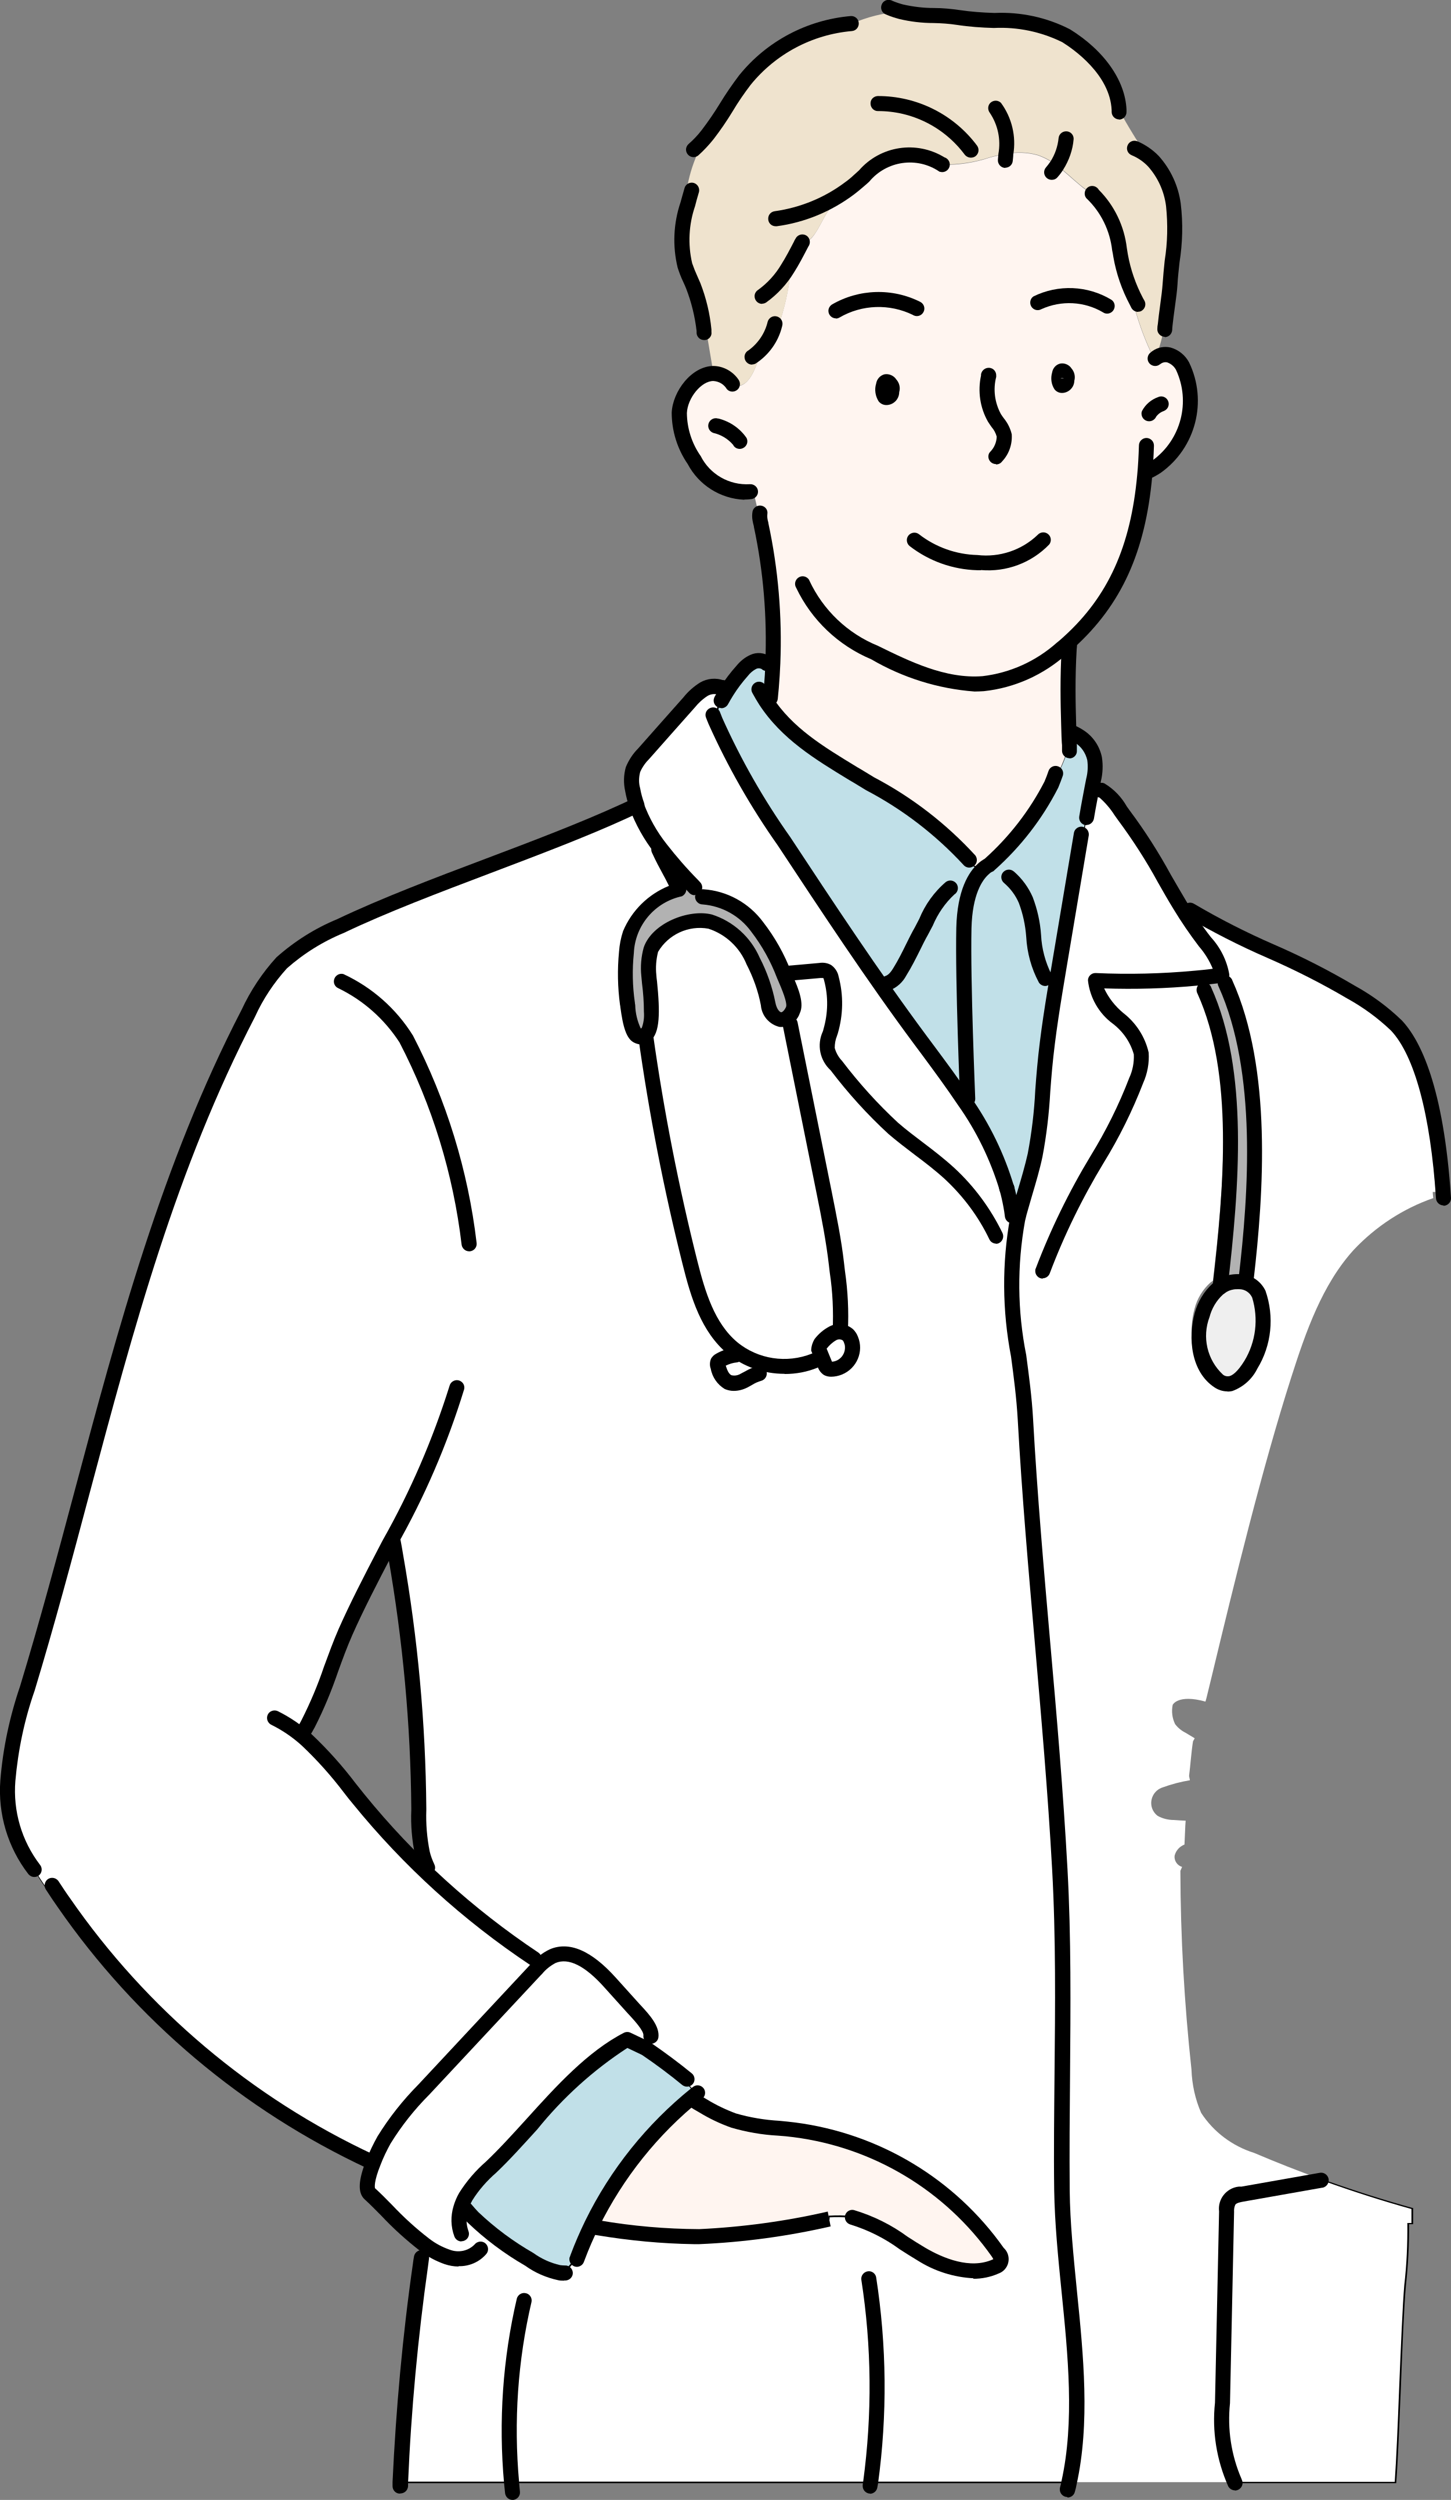
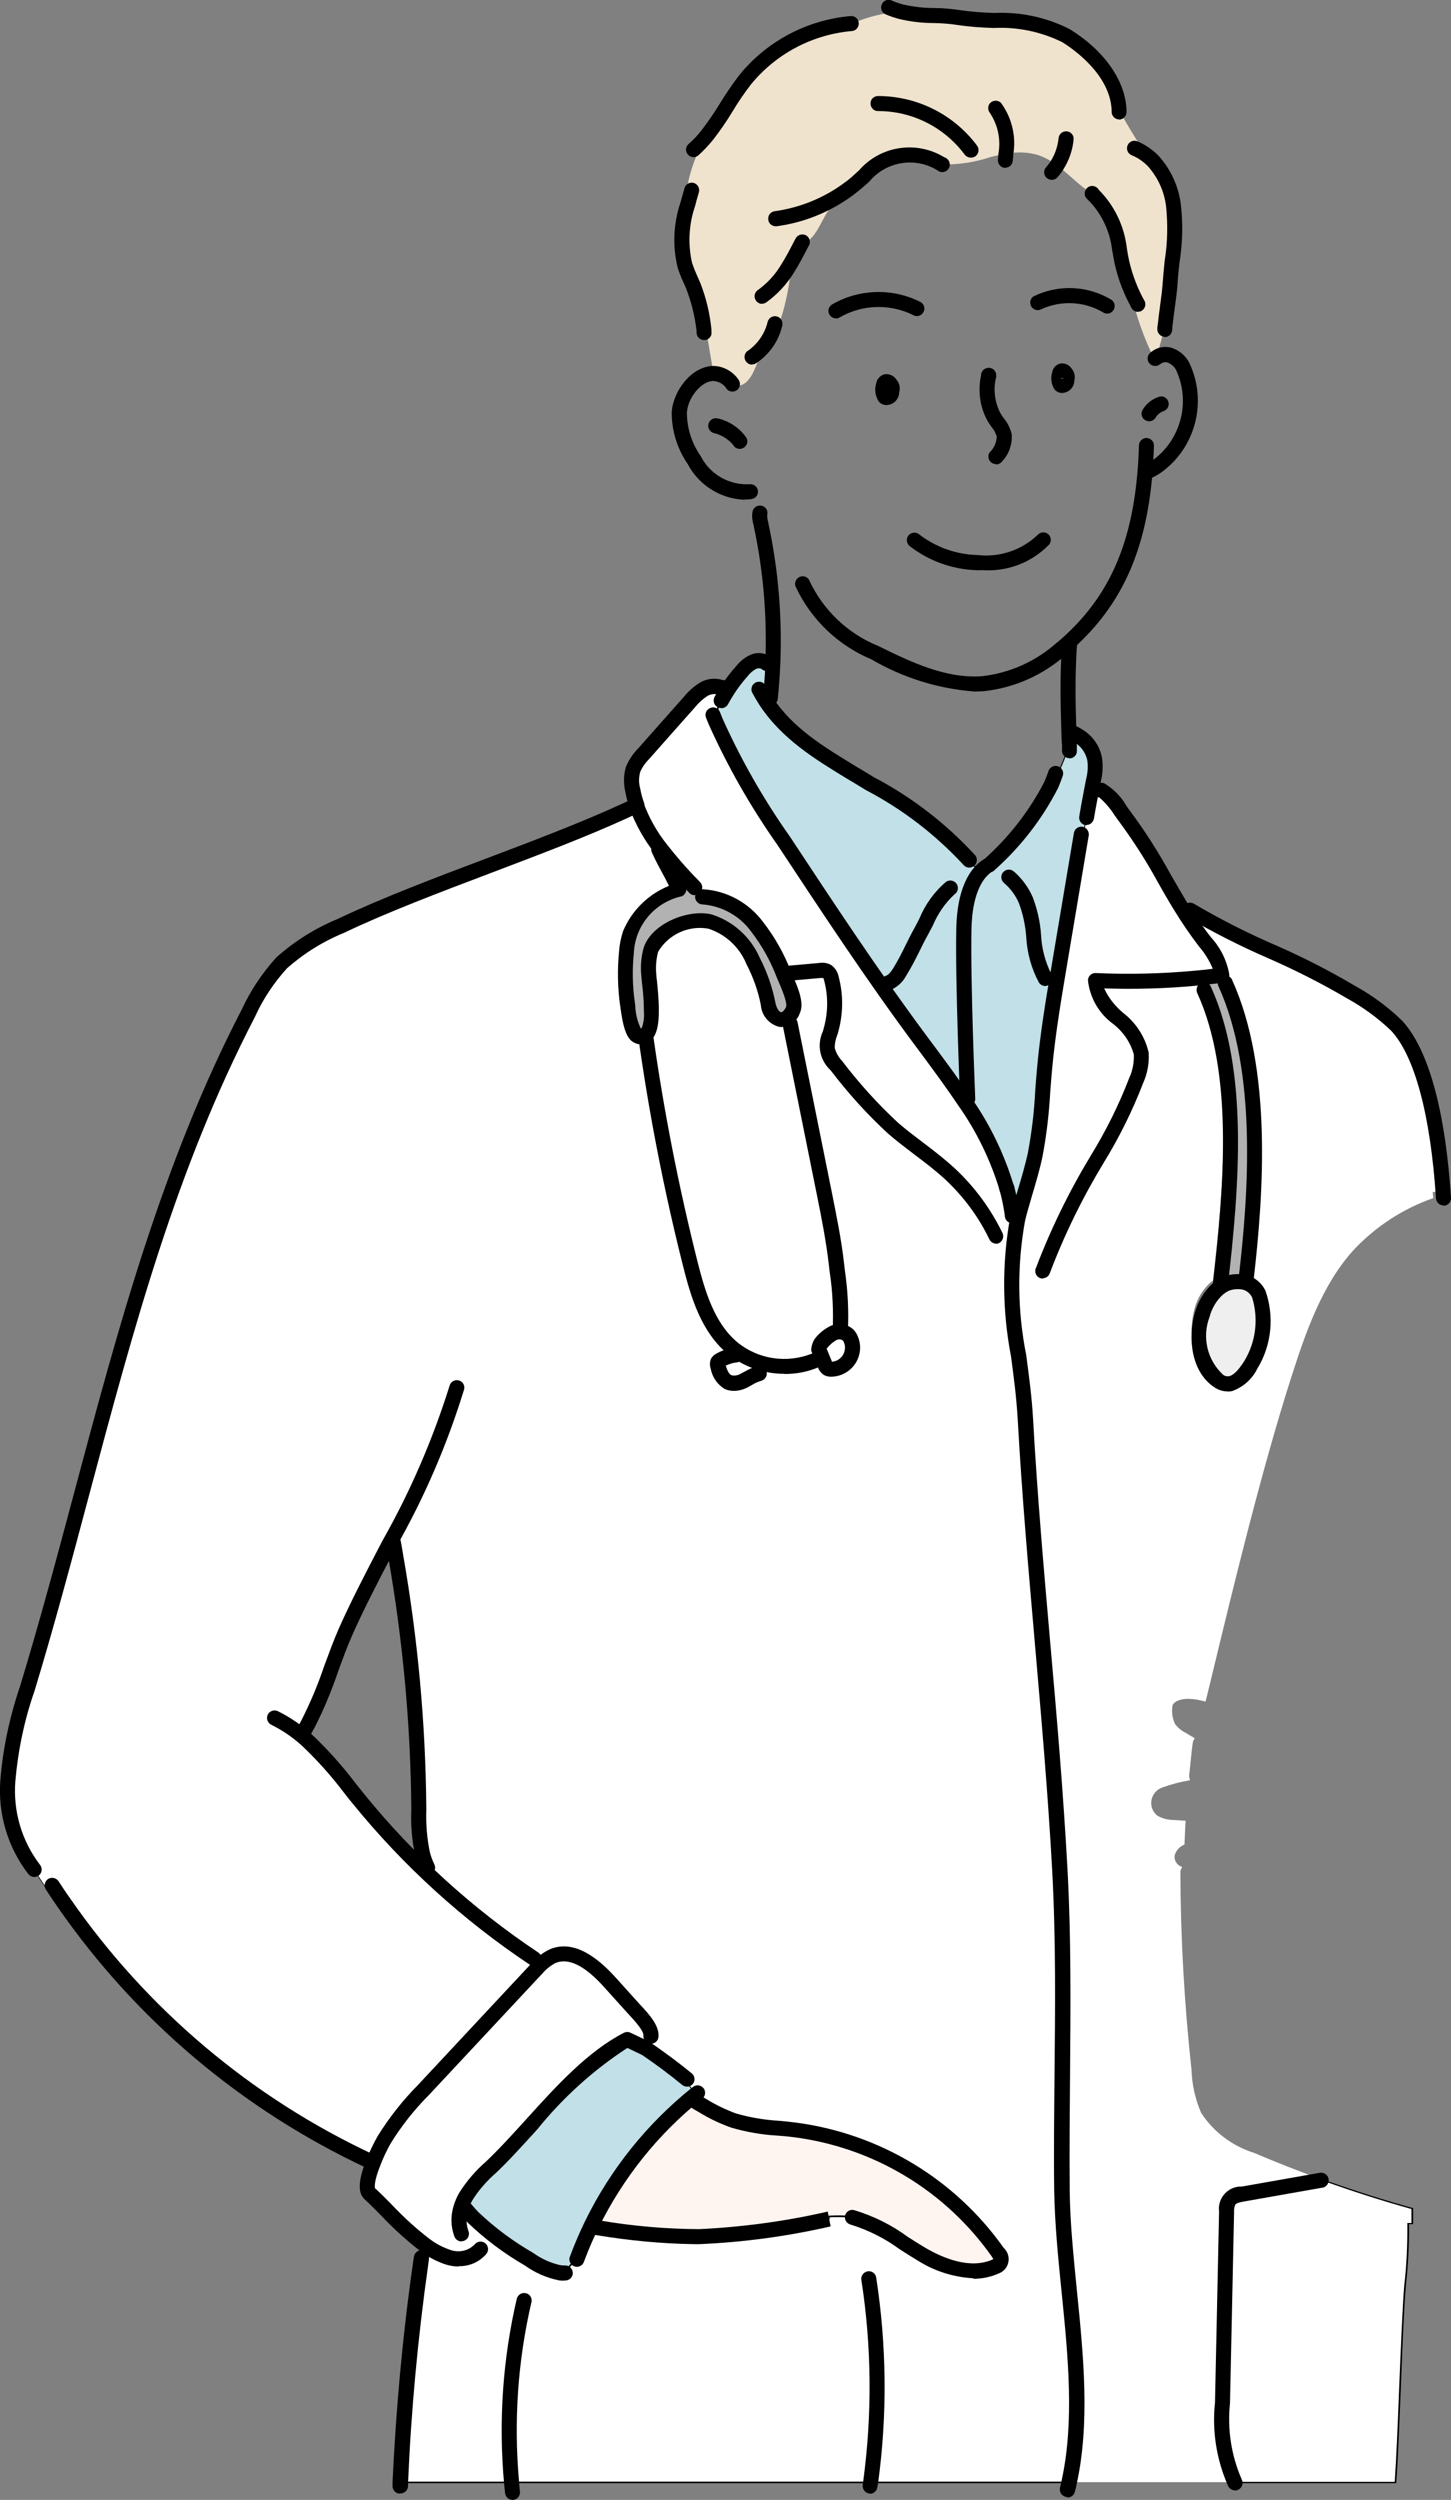
<svg xmlns="http://www.w3.org/2000/svg" id="Layer_2" viewBox="0 0 85.09 146.52">
  <rect x="0" y="0" width="85.09" height="146.52" fill="#808080" stroke="none" />
  <defs>
    <style>.cls-1{fill:#fff;}.cls-2{fill:#b2b2b2;}.cls-3{fill:#fff5f0;}.cls-4{fill:#efe3ce;}.cls-5{fill:none;}.cls-6{fill:#efefef;}.cls-7{fill:#c1e0e8;}</style>
  </defs>
  <g id="Layer_1-2">
    <path id="Path_14131" class="cls-7" d="m27.73,129.96c-.26-.15-.5-.33-.71-.54.07-.24.17-.46.29-.68.41-.64.91-1.23,1.48-1.72,2.48-2.35,4.98-5.94,7.99-7.49l1.05.5.09.06c.82.56,1.61,1.15,2.37,1.77l-.04.14c.2.23.39.47.56.71-2.57,2.06-4.66,4.67-6.11,7.63-.31.63-.59,1.27-.83,1.93l-.47.54c-.09.12-.21.23-.35.31-.08.04-.18.06-.27.04v.03c-.63-.14-1.22-.4-1.74-.78-1.2-.69-2.31-1.51-3.31-2.47" />
    <path id="Path_14132" d="m32.82,133.25h-.04c-.63-.14-1.23-.41-1.76-.79-1.2-.69-2.31-1.52-3.32-2.47-.26-.15-.5-.33-.71-.55l-.02-.02v-.02c.08-.24.17-.47.3-.69.41-.65.91-1.23,1.49-1.73.79-.75,1.56-1.6,2.38-2.51,1.75-1.93,3.56-3.93,5.62-4.98h.02s1.06.5,1.06.5l.1.07c.82.56,1.62,1.16,2.37,1.77l.02.02-.04.14c.2.22.38.46.55.7l.02.03-.03.02c-2.57,2.06-4.65,4.66-6.1,7.62-.3.62-.59,1.27-.83,1.93h0s-.47.55-.47.55c-.1.13-.22.24-.36.32-.08.04-.17.05-.25.05v.03Zm-5.75-3.84c.2.2.43.38.68.52h0c1,.96,2.1,1.78,3.3,2.47.51.36,1.08.63,1.69.77v-.03h.04c.08.02.17,0,.25-.03.13-.08.25-.18.34-.3.16-.18.31-.36.46-.54.25-.66.53-1.31.83-1.93,1.45-2.95,3.53-5.56,6.09-7.62-.17-.24-.35-.46-.54-.68v-.02s.02-.13.02-.13c-.74-.61-1.54-1.2-2.35-1.75l-.09-.06-1.02-.49c-2.04,1.05-3.84,3.04-5.58,4.96-.82.91-1.6,1.76-2.38,2.51-.58.49-1.07,1.07-1.48,1.71-.12.21-.21.42-.28.65" />
    <path id="Path_14134" class="cls-1" d="m37.87,60.7c.6-.48.21-2.99.19-3.49-.06-.51-.02-1.03.12-1.52.68-1.24,2.08-1.91,3.48-1.65,1.14.36,2.06,1.21,2.52,2.31.41.79.71,1.64.88,2.52.21,1.03,1.03,1.26,1.44.37.23-.49-.33-1.61-.51-2.05-.38-1.02-.92-1.97-1.58-2.84-.75-1.02-1.91-1.66-3.18-1.76l-.07.05c-.18-.26-.36-.51-.54-.77-.65-.67-1.27-1.38-1.85-2.12l-.1.08c.45.97.72,1.33,1.16,2.3-1.27.43-2.31,1.36-2.87,2.58-.12.36-.19.74-.22,1.12-.1,1-.08,2.01.06,3,.06.39.19,1.7.59,1.88.15.09.34.08.48-.02m-19.8,40.31c-.01.32-.04.65-.09.97,1.11,1.07,2.13,2.23,3.05,3.47,1.18,1.45,2.44,2.82,3.79,4.12h.01c0-.32-.03-.62-.07-.93-.18-.87-.25-1.75-.21-2.64-.04-4.96-.5-9.91-1.36-14.79-.13-.24-.26-.48-.37-.73-.94,1.81-1.86,3.56-2.56,5.16-.78,1.77-1.27,3.67-2.19,5.37m19.85,19.09l-.09-.06-1.05-.5c-3.01,1.54-5.51,5.13-7.99,7.49-.58.5-1.08,1.08-1.49,1.72-.12.21-.22.44-.29.68.21.21.45.39.71.54,1,.95,2.11,1.78,3.31,2.47.52.38,1.11.64,1.74.78v-.03c.09.01.19,0,.27-.04.14-.08.25-.18.35-.31.16-.18.31-.36.47-.54.25-.66.53-1.3.83-1.93.12.08.25.16.39.22,1.95.33,3.93.5,5.91.51,2.56-.12,5.11-.46,7.62-1.03v-.16c.44-.03.9-.02,1.35.02v.04c1.45.51,2.82,1.24,4.05,2.15,1.33.78,2.97,1.34,4.38.72.1-.04.2-.1.26-.19.13-.2,0-.46-.14-.66-2.79-3.95-7.12-6.55-11.92-7.17-1.21-.06-2.4-.25-3.57-.55-.62-.22-1.22-.51-1.79-.85-.13-.23-.27-.46-.43-.68-.17-.25-.36-.49-.56-.72l.04-.14c-.76-.63-1.55-1.22-2.37-1.77M3.74,111.52l-.26.18c-.54-.68-1.03-1.39-1.47-2.13h0c-1.14-1.48-1.69-3.34-1.55-5.2.15-1.85.54-3.66,1.15-5.41,4.1-13.49,6.47-27.05,12.96-39.57.5-1.08,1.16-2.08,1.96-2.96,1.02-.91,2.19-1.63,3.45-2.15,4.8-2.29,11.62-4.45,16.61-6.72.26-.09.51-.21.75-.35h0c-.1-.3-.19-.61-.24-.92-.09-.39-.08-.79.03-1.17.15-.35.36-.67.63-.94l2.65-3c.24-.31.53-.57.86-.77.3-.18.67-.21,1-.1h0s.07.03.11.06l.23.14c-.42.47-.62,1.1-.56,1.73l-.09.04c1.11,2.47,2.46,4.83,4.02,7.05,2.6,3.94,5.19,7.88,8,11.66.86,1.16,1.76,2.34,2.57,3.56,1.1,1.56,1.94,3.29,2.5,5.12h0c.07.33.14.66.22.99.06.25.12.49.19.74l.2.05c-.94,3.95.23,7.75.45,11.7.5,9.06,1.52,17.35,2.02,26.41.35,6.27.06,12.55.13,18.83.06,5.46,1.61,11.74.42,17.14H23.47c.19-4.27.58-8.51,1.17-12.74.1-.39.18-.79.25-1.18-1.13-.93-2.21-1.93-3.22-2.98-.3-.28-.07-1.11.23-1.86l-.17-.04c-7.23-3.38-13.44-8.62-17.99-15.17m45.98-33.29c-.25-.21-.61-.24-.9-.08-.28.16-.52.37-.72.62l-.12.23.39.97c.03.1.09.18.17.24.06.03.13.04.19.04.7,0,1.26-.58,1.25-1.27,0-.16-.03-.32-.09-.46-.04-.1-.1-.2-.18-.28" />
    <path id="Path_14135" d="m62.72,145.54H23.43v-.05c.19-4.27.58-8.55,1.17-12.73.1-.39.18-.78.25-1.16-.79-.61-1.53-1.28-2.21-2.01-.35-.35-.68-.69-.99-.97-.26-.24-.19-.86.2-1.86l-.13-.03c-7.23-3.37-13.44-8.6-17.98-15.16l-.26.18-.02-.03c-.53-.67-1.02-1.38-1.46-2.11h-.01c-1.15-1.5-1.7-3.36-1.55-5.23.15-1.85.54-3.67,1.14-5.43,1.16-3.83,2.2-7.71,3.2-11.47,2.63-9.84,5.11-19.14,9.76-28.11.5-1.09,1.16-2.09,1.97-2.97,1.03-.91,2.2-1.63,3.46-2.15,2.52-1.2,5.65-2.39,8.67-3.53,2.74-1.04,5.56-2.11,7.94-3.19.25-.09.49-.2.72-.33-.1-.29-.18-.59-.23-.9-.09-.39-.08-.8.03-1.19.15-.36.37-.68.64-.95l1.31-1.48,1.35-1.52c.24-.31.54-.57.87-.78.31-.18.68-.22,1.03-.11h0s.08.04.12.06l.27.17-.03.03c-.41.47-.61,1.08-.55,1.7v.03l-.08.03c1.11,2.46,2.45,4.8,4,7.01,2.54,3.86,5.17,7.85,8,11.66l.44.59c.72.96,1.46,1.96,2.13,2.97,1.1,1.56,1.95,3.29,2.5,5.12h0c.08.38.15.7.22,1,.06.26.12.5.18.72l.21.05v.04c-.49,2.65-.47,5.36.05,8,.16,1.2.32,2.45.39,3.69.25,4.52.64,8.92,1.01,13.17.38,4.28.76,8.7,1.01,13.24.22,4,.18,8.08.14,12.02-.02,2.23-.04,4.54-.02,6.81.02,1.89.22,3.83.42,5.88.38,3.8.78,7.73,0,11.27v.04Zm-39.21-.09h.19s38.95,0,38.95,0c.77-3.52.38-7.43,0-11.21-.21-2.06-.4-4-.42-5.89-.03-2.27,0-4.58.02-6.82.04-3.94.08-8.01-.14-12.01-.25-4.54-.64-8.96-1.01-13.23-.37-4.26-.76-8.66-1.01-13.17-.07-1.24-.23-2.48-.39-3.68-.51-2.64-.53-5.35-.07-7.99l-.18-.04v-.02c-.07-.23-.13-.47-.2-.74-.07-.3-.15-.61-.22-.98h0c-.55-1.84-1.39-3.56-2.49-5.11-.67-1.01-1.41-2-2.13-2.96l-.44-.59c-2.83-3.81-5.46-7.8-8.01-11.66-1.57-2.22-2.91-4.58-4.03-7.06l-.02-.04.1-.04c-.05-.61.15-1.22.54-1.69l-.19-.12s-.07-.04-.1-.05h0c-.32-.11-.67-.07-.97.1-.32.2-.61.46-.85.76l-1.35,1.52-1.31,1.48c-.27.26-.48.58-.63.93-.11.38-.11.77-.03,1.16.06.31.14.62.24.92h0v.04h-.02c-.24.15-.49.27-.76.36-2.37,1.08-5.2,2.15-7.94,3.19-3.02,1.15-6.15,2.33-8.67,3.53-1.26.52-2.42,1.24-3.44,2.14-.8.88-1.46,1.87-1.96,2.95-4.65,8.97-7.13,18.26-9.75,28.09-1,3.76-2.04,7.64-3.2,11.47-.61,1.74-.99,3.56-1.14,5.4-.15,1.84.39,3.67,1.51,5.15h0l.03.03c.44.73.92,1.43,1.44,2.09l.26-.18.02.03c4.54,6.56,10.75,11.79,17.97,15.16l.21.05-.02.04c-.39.96-.47,1.6-.24,1.81.31.29.65.62,1,.98.69.73,1.43,1.4,2.22,2.02h.02v.04c-.07.39-.15.79-.25,1.19-.59,4.16-.99,8.43-1.17,12.68m9.3-12.21h-.04c-.63-.13-1.23-.4-1.76-.78-1.2-.69-2.31-1.52-3.31-2.47-.26-.15-.5-.33-.71-.54l-.02-.02v-.02c.08-.24.17-.47.3-.69.41-.65.91-1.23,1.49-1.73.79-.75,1.56-1.6,2.38-2.51,1.75-1.93,3.56-3.93,5.62-4.98h.02s1.06.5,1.06.5l.1.07c.82.56,1.62,1.16,2.37,1.77l.02.02-.04.14c.2.22.38.46.55.7.15.22.29.44.42.67.56.34,1.15.63,1.77.84.86.25,1.74.4,2.63.45.31.03.62.06.93.1,4.81.62,9.14,3.22,11.94,7.18.21.3.26.53.15.7-.07.09-.17.17-.28.21-1.5.67-3.23-.03-4.41-.72-.35-.2-.69-.43-1.03-.64-.91-.67-1.93-1.17-3.02-1.5h-.03v-.04c-.42-.04-.85-.04-1.28-.02v.16s-.02,0-.02,0c-2.51.57-5.06.92-7.62,1.04-1.98,0-3.96-.18-5.92-.51h0c-.12-.06-.24-.12-.35-.2-.3.61-.57,1.24-.81,1.89h0c-.16.19-.31.37-.47.55-.1.13-.22.24-.36.32-.08.04-.17.05-.25.05v.03Zm-5.75-3.84c.2.2.43.38.69.52h0c1,.96,2.1,1.79,3.3,2.47.51.36,1.08.62,1.69.77v-.03h.04c.08.02.17,0,.25-.03.13-.08.25-.18.34-.3.16-.18.31-.36.47-.54.25-.66.53-1.3.83-1.93l.02-.04.04.03c.12.08.24.15.38.21,1.95.33,3.92.5,5.9.51,2.55-.12,5.09-.46,7.58-1.03v-.17s.03,0,.03,0c.46-.03.91-.02,1.37.02h.04v.04c1.08.33,2.1.84,3.01,1.5.33.22.68.44,1.02.64,1.17.69,2.87,1.37,4.34.72.1-.03.18-.1.25-.18.09-.15.04-.35-.14-.61-2.79-3.93-7.1-6.52-11.89-7.14-.31-.04-.62-.07-.93-.1-.9-.05-1.79-.2-2.65-.45-.63-.22-1.23-.51-1.79-.86h0s0-.01,0-.01c-.13-.23-.27-.46-.43-.68-.17-.25-.36-.49-.56-.71v-.02s.02-.13.02-.13c-.74-.61-1.53-1.2-2.35-1.75h0l-.09-.06-1.02-.49c-2.04,1.05-3.84,3.04-5.58,4.96-.82.91-1.6,1.76-2.38,2.51-.58.49-1.07,1.07-1.48,1.71-.12.21-.21.42-.28.65m-2.24-19.79l-.03-.03c-1.35-1.3-2.61-2.67-3.79-4.12-.17-.21-.35-.43-.52-.65-.76-1.01-1.61-1.95-2.52-2.82h-.02v-.03c.05-.32.08-.64.09-.96h0v-.02c.52-1.03.97-2.09,1.33-3.18.26-.72.54-1.47.85-2.19.65-1.48,1.48-3.07,2.35-4.74l.25-.49.03.07c.11.24.23.48.37.73h0c.86,4.9,1.31,9.85,1.36,14.81v.09c-.03.85.04,1.7.21,2.54.04.31.06.62.07.93v.02l-.04.05Zm-6.8-7.66c.91.87,1.76,1.81,2.52,2.81.17.22.35.43.52.65,1.16,1.43,2.4,2.78,3.73,4.06-.01-.28-.03-.57-.07-.84-.17-.84-.25-1.7-.21-2.55v-.09c-.04-4.96-.5-9.9-1.35-14.78-.12-.22-.23-.44-.33-.66l-.18.35c-.87,1.68-1.69,3.26-2.34,4.74-.31.71-.59,1.46-.85,2.18-.37,1.09-.81,2.15-1.34,3.18-.01.31-.04.63-.08.94m30.71-21.67c-.07,0-.14,0-.21-.04-.09-.06-.15-.15-.18-.26l-.4-.99.13-.25c.2-.26.45-.47.73-.64.3-.16.67-.13.94.09.08.08.15.18.19.29.27.67-.05,1.42-.72,1.69-.15.06-.31.09-.48.09m-.71-1.28l.39.95c.02.09.08.16.15.22.05.03.11.04.17.03.68,0,1.22-.56,1.21-1.23,0-.15-.03-.31-.09-.45-.04-.1-.1-.19-.17-.27h0c-.24-.19-.58-.22-.85-.08-.27.16-.51.36-.7.61l-.11.21Zm-10.39-18.18c-.09,0-.18-.02-.27-.07-.39-.18-.53-1.26-.6-1.78,0-.05-.01-.1-.02-.14-.14-1-.16-2.01-.06-3.01.09-1.78,1.34-3.29,3.07-3.71-.22-.47-.39-.79-.56-1.11s-.36-.67-.58-1.15v-.03s.15-.12.15-.12l.02.03c.58.74,1.2,1.44,1.85,2.11.18.25.35.5.52.74l.05-.04h.01c1.28.09,2.45.74,3.21,1.77.67.86,1.2,1.82,1.59,2.84.03.06.06.14.09.22.24.53.63,1.43.42,1.87-.19.4-.47.6-.77.57-.35-.04-.64-.41-.75-.95-.17-.87-.47-1.72-.88-2.51-.45-1.1-1.37-1.94-2.5-2.29-1.37-.26-2.76.39-3.43,1.62-.13.49-.17,1-.12,1.51,0,.08.02.22.04.41.1.94.28,2.7-.24,3.12-.07.06-.16.09-.25.09m1.07-10.97c.22.47.4.8.57,1.12s.36.67.58,1.15l.02.04-.04.02c-1.72.4-2.97,1.9-3.06,3.66-.1,1-.08,2,.06,2.99,0,.04.01.08.02.14.06.47.2,1.56.55,1.72.14.08.31.08.44-.01h0c.48-.39.3-2.18.21-3.05-.02-.18-.03-.32-.04-.41-.06-.51-.02-1.04.12-1.53.41-1.21,2.33-1.97,3.52-1.67,1.14.38,2.07,1.23,2.55,2.33.41.8.71,1.65.88,2.53.1.51.37.85.68.89.26.03.52-.16.69-.53.19-.41-.19-1.28-.42-1.8-.04-.08-.07-.16-.1-.22-.38-1.02-.91-1.97-1.58-2.83-.74-1.01-1.88-1.65-3.13-1.74l-.1.07-.02-.03c-.18-.26-.36-.51-.54-.77-.65-.66-1.26-1.36-1.83-2.09l-.05.04Z" />
    <path id="Path_14136" class="cls-1" d="m48.82,78.15c.33-.22.78-.13,1,.2.03.05.06.1.08.16.26.65-.05,1.38-.69,1.64-.15.06-.3.09-.46.09-.07,0-.13,0-.19-.04-.08-.06-.14-.14-.17-.24l-.39-.97.12-.23c.19-.25.44-.47.72-.62" />
    <path id="Path_14137" d="m48.74,80.28c-.07,0-.15-.01-.21-.04-.09-.06-.15-.15-.18-.26l-.4-.99.13-.25c.2-.26.45-.47.73-.64h0c.3-.16.67-.13.94.09.08.08.15.18.19.29.27.66-.05,1.42-.71,1.69-.15.06-.32.1-.48.1m-.71-1.28l.39.95c.02.09.08.16.15.22.05.03.11.04.17.03.68,0,1.22-.56,1.21-1.24,0-.15-.03-.31-.09-.45-.04-.1-.1-.19-.17-.27-.24-.19-.58-.22-.85-.08-.27.16-.51.36-.7.61l-.11.21Z" />
    <path id="Path_14145" class="cls-7" d="m59.47,71.38c-.07-.25-.13-.49-.19-.74-.06-.33-.13-.66-.22-.99h0c-.55-1.83-1.4-3.56-2.49-5.12l.18-.12s-.29-6.87-.22-10.02c.05-2.13.71-3.07,1.13-3.46.1-.1.22-.18.35-.24,1.49-1.33,2.73-2.92,3.64-4.7.45-.72.8-1.51,1.03-2.33h.04c-.01-.39-.03-.77-.04-1.15h0c.15.25.36.46.6.62h0c.47.31.81.79.92,1.34.06.41.04.83-.06,1.24-.09.49-.24,1.16-.41,2.21h-.02c-.05.32-.1.64-.16.96h0l-.14-.02c-.44,2.62-.88,5.24-1.32,7.86-.33,1.95-.65,3.9-.83,5.86-.08,1.72-.27,3.43-.56,5.12-.24,1.14-.62,2.23-.93,3.35-.03.13-.07.25-.1.38l-.2-.06Z" />
    <path id="Path_14146" d="m59.7,71.47l-.26-.06v-.02c-.07-.23-.13-.47-.2-.74-.06-.33-.13-.66-.22-.98h0c-.55-1.84-1.39-3.56-2.49-5.11l-.02-.03.2-.13c-.02-.43-.29-6.98-.22-10,.05-2.17.74-3.11,1.15-3.48.1-.1.22-.18.35-.25,1.49-1.32,2.72-2.91,3.63-4.69.45-.72.8-1.5,1.02-2.32v-.03h.04c0-.15-.01-.3-.02-.45,0-.22-.02-.44-.02-.66v-.04h.06v.02c.16.24.36.45.6.61l.03.02h0c.47.32.8.79.91,1.34.06.42.04.84-.06,1.25-.03.15-.06.32-.1.52-.09.43-.19.97-.31,1.7v.04h-.02l-.15.96h-.04l-.1-.02-.65,3.89c-.22,1.31-.44,2.62-.66,3.93-.32,1.92-.65,3.89-.83,5.86-.04.45-.08.91-.11,1.36-.07,1.26-.22,2.52-.45,3.77-.16.73-.37,1.46-.58,2.17-.12.39-.24.79-.34,1.19-.03.13-.07.25-.1.38l-.02.03Zm-.19-.13l.14.03c.03-.11.06-.23.09-.34.11-.4.23-.8.34-1.19.21-.7.43-1.43.58-2.16.23-1.24.38-2.5.45-3.76.03-.45.07-.91.11-1.36.18-1.97.51-3.95.83-5.86.22-1.31.44-2.62.66-3.93.22-1.31.44-2.62.66-3.93v-.04s.15.02.15.02l.16-.96h.02c.12-.71.22-1.23.3-1.66.04-.19.07-.36.1-.52.1-.4.12-.82.06-1.22-.11-.54-.44-1.01-.91-1.3l-.03-.02h0c-.2-.15-.37-.32-.51-.51,0,.17.01.35.02.53,0,.16.01.32.02.49v.04h-.05c-.23.81-.57,1.59-1.02,2.31-.92,1.78-2.15,3.38-3.65,4.71h-.01c-.12.07-.24.15-.34.24-.4.36-1.07,1.29-1.12,3.43-.07,3.11.22,9.95.22,10.02v.02l-.17.11c1.09,1.55,1.93,3.27,2.48,5.09h0c.09.33.17.67.23,1,.06.26.12.49.18.72" />
    <path id="Path_14155" class="cls-1" d="m77.83,127.88c1.64.58,3.3,1.11,4.97,1.57v.88h-.24c.02,1.21-.04,2.41-.18,3.61-.2,2.19-.37,8.88-.57,11.57h-9.41c-.65-1.47-.9-3.08-.73-4.68.08-3.74.16-7.48.24-11.21-.09-.48.23-.93.71-1.02.08-.01.15-.02.23-.01l4.59-.81v-.03s.39.14.39.14" />
    <path id="Path_14156" d="m81.86,145.54h-9.47v-.02c-.66-1.48-.92-3.1-.75-4.7.08-3.74.16-7.47.24-11.21-.09-.5.25-.97.75-1.06.08-.01.15-.02.23-.01l4.57-.8.02-.05h.04s.23.1.23.1l.15.05c1.64.58,3.31,1.11,4.97,1.57h.03v.95h-.24c.01,1.2-.05,2.39-.18,3.57-.11,1.16-.21,3.63-.3,6.02-.09,2.11-.17,4.29-.27,5.55v.03Zm-9.42-.08h9.35c.09-1.26.18-3.42.26-5.51.1-2.39.2-4.86.3-6.02.14-1.2.19-2.4.18-3.6v-.04h.24v-.82c-1.65-.46-3.31-.99-4.94-1.57h0l-.15-.05-.2-.07h0s-4.61.83-4.61.83c-.46-.04-.87.29-.92.76,0,.08,0,.16.01.24-.08,3.74-.16,7.48-.24,11.21-.17,1.58.08,3.18.72,4.64" />
    <path id="Path_14157" class="cls-3" d="m49.98,129.91c-.45-.04-.91-.05-1.36-.02v.16c-2.49.57-5.04.92-7.61,1.04-1.98,0-3.96-.18-5.91-.51-.13-.06-.26-.14-.39-.22,1.45-2.96,3.54-5.57,6.11-7.63.15.22.3.45.43.68.56.35,1.16.63,1.79.85,1.17.3,2.37.48,3.57.55,4.8.62,9.12,3.21,11.92,7.17.14.19.27.45.14.66-.07.09-.16.16-.26.19-1.4.62-3.05.06-4.38-.72-1.24-.91-2.6-1.64-4.05-2.15v-.04Z" />
    <path id="Path_14158" d="m57.09,133.12c-1.1-.06-2.16-.4-3.08-.99-.35-.2-.69-.43-1.03-.64-.91-.67-1.93-1.17-3.02-1.5h-.03v-.04c-.42-.04-.85-.04-1.28-.02v.16s-.02,0-.02,0c-2.51.57-5.06.92-7.62,1.04-1.98,0-3.96-.18-5.92-.51h-.01c-.14-.06-.27-.14-.39-.22l-.03-.02.02-.03c1.46-2.97,3.54-5.57,6.12-7.64l.03-.03.02.03c.15.22.29.44.42.68.56.34,1.15.63,1.77.84.86.25,1.74.4,2.63.45.31.03.62.06.93.1,4.81.62,9.14,3.22,11.94,7.18.21.3.26.53.14.7-.07.1-.17.17-.28.21-.42.18-.87.27-1.33.27m-7.08-3.21c1.08.33,2.1.84,3.01,1.5.33.22.68.44,1.02.64,1.17.69,2.87,1.37,4.34.72.1-.03.18-.1.25-.18.09-.15.05-.35-.14-.61-2.79-3.94-7.1-6.53-11.89-7.15-.31-.04-.62-.07-.93-.1-.9-.05-1.79-.2-2.65-.45-.63-.22-1.23-.51-1.79-.86h0s0-.01,0-.01c-.12-.22-.26-.44-.4-.64-2.54,2.05-4.61,4.63-6.05,7.56.11.08.23.14.35.2,1.95.33,3.92.5,5.9.51,2.55-.12,5.09-.46,7.58-1.03v-.17s.03,0,.03,0c.46-.03.91-.02,1.37.02h.04v.05Z" />
-     <path id="Path_14159" class="cls-3" d="m50.29,45.49c-2.13-1.29-4.08-2.42-5.39-4.43.09-.26.19-.51.28-.76h.06c.04-.45.07-.93.09-1.42.11-2.72-.12-5.44-.68-8.1-.03-.11-.05-.23-.07-.34h-.06c-.08-.55-.2-1.11-.36-1.66l-.15.04c-1.38.11-2.69-.62-3.31-1.86-.56-.81-.87-1.78-.88-2.77.05-1.05,1-2.29,1.99-2.3.46.02.89.26,1.14.65v.04c.09.04.2.06.31.05.45-.03.75-.47.94-.87.17-.38.32-.78.52-1.15.28-.5.65-.94.91-1.45.38-1.08.63-2.21.74-3.35l-.18-.05c.27-.43.51-.89.76-1.37.36-.15.67-.41.87-.74.25-.37.43-.79.67-1.17.36-.54.83-1.01,1.37-1.38l-.05-.07c.18-.13.35-.28.53-.43.5-.53,1.08-.96,1.73-1.29,1.06-.26,2.17-.15,3.15.32l.06.03c.95.02,1.89-.13,2.78-.43.3-.08.61-.15.92-.2.62-.12,1.26-.1,1.87.07.4.14.77.34,1.11.6.47.35.9.77,1.35,1.14.24.21.5.39.78.55.6.67,1.07,1.45,1.38,2.29.11.43.19.87.25,1.31.17.94.48,1.84.93,2.68l-.19.1c.25.97.58,1.91,1,2.82.05.1.15.22.25.22l.11.14c.51-.3,1.17-.12,1.47.39.02.04.04.07.06.11.99,2.08.35,4.56-1.52,5.9l.05.07c-.24.17-.49.31-.75.44-.35,3.89-1.49,7.1-4.44,9.78,0,.13.01.26.02.39-.09,1.59-.08,2.98-.03,4.49.01.37.03.76.04,1.15h-.04c-.23.82-.57,1.61-1.03,2.33-.91,1.78-2.15,3.37-3.65,4.7-.13.06-.25.14-.35.24-.32-.07-.63-.2-.91-.38l.09-.15c-1.73-2.13-4.21-3.49-6.55-4.92m12.28-23.22c.03-.17.05-.25-.07-.38-.2-.25-.32-.15-.37.05-.07.29-.02.66.15.65.19-.01.26-.13.29-.32m-10.27.68c.03-.19.05-.27-.07-.42-.22-.27-.36-.16-.41.06-.08.32-.02.73.17.71.21-.01.28-.15.32-.35" />
    <path id="Path_14160" class="cls-1" d="m69.2,53.04l.11-.07c3.27,1.98,6.2,2.84,9.46,4.82.96.53,1.85,1.18,2.65,1.95,2,2.1,2.58,7.23,2.77,10.12h-.17c0,.13.02.24.03.36-1.78.62-3.38,1.67-4.67,3.04-1.84,2.03-2.8,4.78-3.66,7.47-1.7,5.31-3.32,11.95-4.67,17.56-.1.42-.2.83-.3,1.23l-.06.21c-1.62-.45-1.92.19-1.92.19-.08.38-.03.78.14,1.13.16.21.36.38.6.5l.55.33-.1.18c-.1.63-.15,1.4-.23,2.03l.05.25c-.54.09-1.08.23-1.6.42-.5.16-.78.69-.63,1.19.06.19.18.36.34.48.29.16.62.24.95.24.23.02.46.03.69.04l-.02.28c-.02.38-.03.75-.05,1.12-.29.11-.51.36-.58.66-.03.29.16.57.44.65l-.1.23c.01,3.89.23,7.77.65,11.64.03.88.22,1.75.57,2.55.73,1.12,1.83,1.94,3.1,2.34,1.3.55,2.6,1.07,3.93,1.54v.03s-4.6.81-4.6.81c-.48-.04-.91.32-.95.8,0,.08,0,.15.01.23-.08,3.74-.16,7.48-.24,11.21-.17,1.6.08,3.21.73,4.68h-9.72c1.2-5.4-.35-11.68-.41-17.14-.07-6.28.22-12.56-.13-18.83-.5-9.06-1.52-17.35-2.02-26.41-.22-3.96-1.39-7.76-.45-11.7.03-.13.06-.25.1-.38.3-1.12.69-2.22.93-3.35.29-1.69.47-3.4.56-5.12.18-1.97.5-3.91.83-5.86.44-2.62.88-5.24,1.32-7.86l.14.02h0l.15-.96h.02c.17-1.05.32-1.72.41-2.21h.07c.15.22.3.43.45.64.42.15,1.04,1.14,1.28,1.45,1.19,1.68,2.29,3.43,3.28,5.25m2.2,4.16c-.42.05-.84.1-1.25.13l.03.38c2.22,4.92,1.54,12.01.92,17.37h0c-.05.04-.1.08-.16.12-.45.41-.77.94-.92,1.53-.35,1.26-.22,3.06.96,3.86.82.55,1.48-.28,1.9-.95.93-1.52,1.26-4.76-.66-4.87l.4-.19c.63-5.36,1.01-12.36-1.21-17.27l-.02-.11Z" />
    <path id="Path_14161" class="cls-5" d="m72.47,145.54h-9.84v-.05c.79-3.52.4-7.45.02-11.24-.21-2.06-.4-4-.42-5.89-.03-2.27,0-4.58.02-6.82.04-3.94.08-8.01-.14-12.01-.25-4.54-.64-8.96-1.01-13.23-.37-4.26-.76-8.66-1.01-13.17-.07-1.24-.23-2.48-.39-3.68-.52-2.65-.54-5.37-.06-8.03.03-.13.06-.25.1-.38.11-.4.23-.8.34-1.19.21-.7.43-1.43.58-2.16.23-1.24.38-2.5.45-3.76.03-.45.07-.91.11-1.36.18-1.97.51-3.95.83-5.86l.66-3.93c.22-1.31.44-2.62.66-3.93v-.04s.15.02.15.02l.16-.96h.02c.12-.71.22-1.23.3-1.66.04-.19.07-.36.1-.52v-.04s.13.02.13.02h0c.15.21.3.42.44.63.34.13.8.77,1.1,1.2.08.11.14.2.19.26.88,1.18,1.67,2.41,2.37,3.7.28.49.58,1.01.89,1.51l.09-.06h.02c1.53.91,3.11,1.71,4.73,2.42,1.62.71,3.2,1.51,4.73,2.41.97.53,1.86,1.19,2.66,1.95,1.88,1.97,2.55,6.61,2.78,10.15v.04h-.17c0,.06,0,.1.01.15,0,.06,0,.12.01.17v.03h-.03c-1.77.63-3.37,1.67-4.66,3.04-1.8,1.98-2.75,4.66-3.65,7.46-1.66,5.17-3.22,11.51-4.67,17.56-.07.3-.15.6-.22.9l-.08.33-.07.24h-.04c-1.48-.42-1.84.09-1.88.15-.08.37-.03.76.14,1.1.15.21.36.38.59.49.18.11.36.22.55.33l.03.02-.12.21c-.06.38-.1.8-.14,1.22-.03.28-.05.55-.09.8l.05.28h-.04c-.55.1-1.08.24-1.6.43-.36.15-.61.48-.66.86-.03.3.11.59.37.74.29.15.61.24.93.24.23.02.46.03.69.04h.04l-.03.68-.04.79h-.02c-.28.12-.49.36-.56.65-.03.27.1.47.42.61l.04.02-.12.26c.01,3.88.23,7.76.65,11.62.03.87.22,1.74.57,2.54.72,1.11,1.81,1.93,3.08,2.32,1.29.55,2.61,1.07,3.92,1.54h.04s-.03.1-.03.1l-4.61.81c-.46-.04-.87.29-.92.76,0,.08,0,.16.01.24-.08,3.74-.16,7.48-.24,11.21-.17,1.59.08,3.2.73,4.66l.04.07Zm-9.74-.08h9.61c-.62-1.46-.86-3.06-.7-4.64.08-3.74.16-7.48.24-11.21-.09-.5.25-.97.75-1.06.08-.01.15-.02.23-.01l4.51-.79c-1.29-.47-2.58-.98-3.84-1.51-1.28-.4-2.38-1.23-3.12-2.36-.35-.81-.55-1.68-.58-2.57-.42-3.87-.64-7.75-.65-11.64v-.02l.09-.2c-.28-.1-.46-.38-.43-.67.07-.31.29-.56.58-.69l.07-1.35c-.22-.01-.43-.02-.65-.04-.34,0-.67-.09-.97-.25-.28-.17-.44-.49-.41-.81.05-.41.32-.76.7-.92.51-.19,1.04-.33,1.57-.42l-.04-.22h0c.03-.26.06-.53.09-.81.04-.42.08-.85.15-1.23h0s.08-.16.08-.16l-.52-.31c-.24-.12-.45-.3-.61-.52-.17-.36-.23-.76-.15-1.15h0s.33-.66,1.93-.23l.05-.17.08-.33c.07-.3.14-.6.22-.9,1.46-6.05,3.02-12.39,4.67-17.56.9-2.81,1.86-5.49,3.66-7.49,1.29-1.37,2.89-2.41,4.66-3.04,0-.05,0-.1-.01-.14s-.01-.12-.01-.17v-.04h.17c-.23-3.54-.9-8.13-2.76-10.07-.79-.76-1.68-1.41-2.64-1.94-1.53-.89-3.1-1.7-4.72-2.4-1.62-.71-3.2-1.51-4.72-2.4l-.12.07-.02-.03c-.32-.52-.62-1.04-.91-1.55-.7-1.29-1.49-2.52-2.37-3.7-.05-.07-.12-.16-.19-.27-.28-.4-.75-1.06-1.07-1.17h-.02c-.14-.21-.29-.42-.44-.62h-.02c-.03.14-.06.3-.09.48-.09.43-.19.97-.31,1.7v.04h-.02l-.15.96h-.04l-.1-.02c-.22,1.3-.43,2.59-.65,3.89-.22,1.31-.44,2.62-.66,3.93-.32,1.92-.65,3.89-.83,5.86-.04.45-.08.91-.11,1.36-.07,1.26-.22,2.52-.45,3.77-.16.73-.37,1.46-.58,2.17-.12.39-.24.79-.34,1.19-.03.13-.07.25-.1.38-.48,2.65-.46,5.36.06,8,.16,1.2.32,2.45.39,3.69.25,4.52.64,8.92,1.01,13.17.38,4.28.76,8.7,1.01,13.24.22,4,.18,8.08.14,12.02-.02,2.23-.04,4.54-.02,6.81.02,1.89.22,3.83.42,5.88.38,3.78.77,7.69,0,11.22m8.79-64.66c-.2,0-.39-.07-.56-.19-.58-.42-.97-1.07-1.07-1.78-.13-.7-.09-1.43.09-2.12.16-.59.48-1.13.93-1.55.04-.04.09-.08.14-.11.69-5.89,1.24-12.57-.92-17.34h0s-.04-.44-.04-.44h.04c.39-.03.82-.08,1.25-.13h.04l.02.14c2.3,5.1,1.79,12.31,1.21,17.29v.02l-.29.14c.44.06.82.34,1.02.74.47,1.39.29,2.92-.47,4.17-.41.67-.81,1.04-1.21,1.13-.06.01-.12.02-.18.02m-.39-5.74v.02s-.02.03-.02.03c-.05.04-.1.08-.15.12-.44.41-.76.93-.91,1.51-.37,1.33-.16,3.07.95,3.82.2.14.44.2.68.15.38-.08.76-.44,1.16-1.1.75-1.23.92-2.73.47-4.1-.2-.42-.62-.7-1.09-.71h-.15s.51-.25.51-.25c.58-4.97,1.08-12.16-1.21-17.23h0s0-.08,0-.08c-.41.05-.81.09-1.18.13l.03.34c2.16,4.78,1.61,11.47.92,17.37" />
    <path id="Path_14164" class="cls-7" d="m44.9,41.06c1.31,2.01,3.26,3.14,5.39,4.43,2.35,1.43,4.82,2.79,6.55,4.92l-.09.15c.28.18.58.31.91.38-.42.39-1.08,1.33-1.13,3.46-.07,3.14.22,10.02.22,10.02l-.18.12c-.81-1.22-1.71-2.39-2.57-3.56-2.81-3.79-5.41-7.72-8-11.66-1.56-2.21-2.91-4.58-4.02-7.05l.09-.04c-.06-.63.15-1.25.56-1.73h0c.27-.42.57-.82.9-1.2.18-.22.4-.4.66-.53.23-.1.51-.08.72.05l.31.04h.12c-.02.49-.05.97-.09,1.43h-.06c-.1.25-.19.5-.28.76" />
    <path id="Path_14165" d="m56.55,64.58l-.02-.03c-.67-1.01-1.41-2-2.13-2.96l-.44-.59c-2.83-3.81-5.46-7.8-8.01-11.66-1.57-2.22-2.91-4.58-4.03-7.06l-.02-.04.1-.04c-.05-.63.16-1.25.57-1.73l.02-.03h0c.26-.41.56-.8.89-1.17.18-.23.41-.41.67-.54.24-.11.53-.09.75.05l.3.04h.15v.05c-.02.47-.05.95-.09,1.43v.04h-.07c-.09.23-.18.47-.27.71,1.26,1.91,3.14,3.05,5.12,4.26l.24.14c.24.15.49.3.74.45,2.19,1.15,4.16,2.66,5.82,4.48l.02.02-.09.14c.26.17.56.29.86.35l.07.02-.05.05c-.4.36-1.07,1.29-1.12,3.43-.07,3.11.22,9.95.22,10.02v.02l-.24.16Zm-14.53-22.3c1.11,2.46,2.45,4.8,4,7.01,2.54,3.86,5.17,7.85,8,11.66l.44.59c.71.95,1.44,1.93,2.11,2.93l.13-.09c-.02-.43-.29-6.98-.22-10-.1-1.24.3-2.48,1.09-3.43-.3-.07-.59-.2-.85-.37l-.03-.02.1-.15c-1.66-1.8-3.62-3.3-5.79-4.44-.25-.15-.49-.3-.74-.45l-.24-.14c-2-1.21-3.89-2.36-5.16-4.3v-.02s0-.02,0-.02c.09-.26.19-.51.28-.76v-.03s.06,0,.06,0c.04-.45.06-.9.08-1.35h-.08l-.31-.04h-.02c-.21-.14-.46-.15-.68-.05-.25.12-.47.3-.64.52-.33.37-.63.77-.9,1.2l-.02.04h-.01c-.39.46-.58,1.06-.53,1.66v.03l-.07.03Z" />
    <path id="Path_14168" class="cls-6" d="m72.68,75.11c1.92.11,1.59,3.35.66,4.87-.41.68-1.08,1.5-1.9.95-1.18-.79-1.31-2.6-.96-3.86.16-.59.48-1.12.92-1.53.05-.04.1-.08.16-.12.2-.15.43-.25.68-.29.15-.03.3-.03.45-.03" />
    <path id="Path_14173" class="cls-4" d="m41.81,21.71c-.03-.2-.07-.39-.1-.59-.1-.59-.2-1.19-.3-1.78h-.13c-.09-.88-.3-1.75-.62-2.59-.16-.4-.36-.78-.49-1.2-.29-1.19-.23-2.43.17-3.59l-.16-.04c.1-1.44.55-2.83,1.33-4.05.79-1,1.38-2.18,2.17-3.18,1.54-1.91,3.8-3.11,6.25-3.32v.03c.92-.41,1.9-.65,2.89-.72,1.17.3,2.23.15,3.37.34,2.06.34,4.47-.08,6.32,1.07,1.52.94,3.02,2.52,3.11,4.34.26.49.54.97.83,1.44.33.56.73,1.08,1.19,1.55h0c.64.72,1.05,1.61,1.18,2.56.1,1.55.04,3.11-.19,4.64-.03.58-.22,1.67-.29,2.38h-.06c-.07.55-.2,1.1-.39,1.63-.02.07-.06.12-.11.16-.02,0-.04.01-.06.01-.1,0-.2-.12-.25-.22-.42-.91-.75-1.85-1-2.82l.19-.1c-.45-.84-.76-1.74-.93-2.68-.06-.44-.14-.88-.25-1.31-.31-.84-.78-1.62-1.38-2.3-.27-.16-.53-.34-.78-.55-.45-.37-.88-.8-1.35-1.14-.33-.26-.71-.46-1.11-.6-.61-.17-1.25-.19-1.87-.07-.31.05-.62.12-.92.2-.9.3-1.84.44-2.78.43l-.06-.02c-.98-.47-2.09-.59-3.15-.33-.65.33-1.23.76-1.73,1.29-.17.15-.35.29-.53.43l.05.07c-.54.37-1.01.84-1.37,1.38-.24.38-.42.8-.67,1.17-.21.33-.51.59-.87.74-.25.48-.49.94-.76,1.37l.18.05c-.11,1.14-.36,2.27-.74,3.35-.26.51-.63.95-.91,1.45-.2.37-.34.76-.52,1.15-.19.41-.49.85-.94.87-.11,0-.22-.01-.33-.05v-.04c-.24-.39-.67-.63-1.13-.65v-.17Z" />
    <path id="Path_14177" class="cls-2" d="m41.15,52.65l.07-.05c1.26.1,2.42.74,3.18,1.76.67.86,1.2,1.82,1.58,2.84.18.45.75,1.56.51,2.05-.42.89-1.23.66-1.45-.37-.17-.88-.47-1.72-.88-2.52-.46-1.1-1.38-1.95-2.52-2.31-1.39-.26-2.8.4-3.48,1.65-.13.5-.17,1.01-.12,1.52.02.5.41,3.01-.19,3.49-.14.1-.33.11-.48.02-.4-.18-.54-1.49-.59-1.88-.14-.99-.16-2-.06-3,.03-.38.1-.76.22-1.12.56-1.22,1.6-2.15,2.87-2.58-.45-.97-.72-1.33-1.16-2.3l.1-.08c.58.74,1.2,1.45,1.85,2.12.18.26.36.51.54.77" />
    <path id="Path_14179" class="cls-2" d="m71.87,57.65c2.22,4.92,1.84,11.91,1.21,17.27l-.4.19c-.15,0-.3,0-.45.03-.25.04-.48.14-.68.29h0c.62-5.36,1.3-12.45-.92-17.37l-.03-.38c.42-.04.84-.08,1.25-.13l.02.11Z" />
    <path id="Path_14251" d="m51.97,23.74c-.17,0-.33-.08-.44-.21-.2-.31-.26-.7-.15-1.05.04-.26.23-.47.48-.54.27-.05.55.07.7.3.18.2.25.48.17.75v.03c-.02.39-.33.7-.72.72h-.04" />
    <path id="Path_14252" d="m62.27,23.03c-.17,0-.33-.08-.43-.21-.19-.29-.24-.65-.14-.99.04-.25.22-.46.47-.52.26-.05.53.07.67.29.17.2.23.47.16.72v.02c-.02.37-.32.67-.69.69h-.03m-.08-.86c.06.02.12.02.18,0h.02s-.09-.03-.14-.02c-.02,0-.04,0-.06.02" />
    <path id="Path_14253" d="m58.4,27.2c-.24,0-.44-.2-.44-.44,0-.1.03-.2.1-.27.24-.24.38-.56.39-.9-.06-.21-.16-.4-.3-.56-.07-.1-.14-.2-.21-.31-.47-.82-.61-1.79-.41-2.71v-.07c.04-.24.26-.41.51-.38.23.03.39.23.38.46v.07c-.19.73-.09,1.5.27,2.17.05.08.11.17.18.26.22.27.38.59.46.93.04.59-.16,1.17-.57,1.6-.08.11-.21.17-.35.17" />
    <path id="Path_14254" d="m57.53,33.42h-.23c-1.43-.04-2.81-.53-3.95-1.41-.19-.15-.23-.43-.08-.62.15-.19.43-.23.62-.08.98.76,2.18,1.19,3.43,1.22,1.29.15,2.59-.28,3.53-1.18.16-.18.44-.2.62-.04.18.15.2.42.06.6-1.04,1.08-2.51,1.63-4.01,1.5" />
    <path id="Path_14255" d="m49.02,18.66c-.24,0-.44-.2-.44-.44,0-.16.09-.3.22-.38,1.58-.91,3.52-.97,5.16-.15.22.11.31.37.2.59s-.37.31-.59.2c-.01,0-.02-.01-.03-.02-1.37-.67-2.99-.62-4.31.15-.07.04-.14.06-.21.06" />
    <path id="Path_14256" d="m64.92,18.38c-.08,0-.16-.02-.23-.07-1.1-.65-2.45-.72-3.62-.19-.21.12-.48.05-.6-.17-.11-.2-.05-.46.14-.58,1.45-.71,3.16-.64,4.55.19.21.13.27.4.14.61-.08.13-.22.21-.37.21" />
    <path id="Path_14257" d="m56.93,9.24c-.14,0-.27-.07-.36-.18-1.2-1.61-3.09-2.56-5.1-2.55h0c-.24,0-.43-.22-.42-.46,0-.23.19-.41.42-.42,2.29-.01,4.46,1.07,5.83,2.91.14.2.1.47-.1.62-.07.05-.16.08-.26.08" />
    <path id="Path_14258" d="m45.48,13.26c-.24,0-.44-.2-.43-.45,0-.22.16-.4.38-.43,1.5-.21,2.92-.79,4.13-1.7.17-.12.34-.26.5-.41.1-.09.21-.19.31-.28,1.26-1.45,3.37-1.77,5.01-.77.23.07.37.31.3.55-.07.23-.31.37-.55.3-.01,0-.03,0-.04-.01-1.32-.9-3.1-.64-4.12.59-.11.1-.22.2-.33.29-.18.16-.37.31-.55.45-1.33,1-2.89,1.65-4.54,1.87-.02,0-.04,0-.06,0" />
    <path id="Path_14259" d="m44.69,17.81c-.24,0-.44-.2-.44-.45,0-.14.07-.27.18-.35.56-.4,1.03-.91,1.38-1.5.26-.41.49-.85.74-1.33h0c.03-.07.06-.13.1-.19.11-.22.37-.31.59-.21s.31.37.21.59c0,.01-.01.02-.02.03-.03.06-.06.12-.09.17h0c-.26.5-.5.96-.78,1.4-.42.69-.97,1.28-1.62,1.75-.07.05-.16.08-.25.08" />
    <path id="Path_14260" d="m44.1,21.37c-.24,0-.44-.2-.44-.45,0-.16.09-.31.24-.39.56-.41.96-1,1.12-1.68.07-.23.31-.37.55-.3.23.07.37.31.3.55,0,.01,0,.03-.01.04-.22.9-.78,1.67-1.55,2.17-.06.03-.13.05-.2.05" />
    <path id="Path_14261" d="m43.64,29.29c-1.4-.06-2.66-.86-3.31-2.09-.61-.89-.94-1.94-.94-3.02.06-1.23,1.15-2.71,2.43-2.73.6,0,1.17.32,1.5.82.13.2.08.48-.13.61-.18.12-.43.09-.57-.08-.17-.28-.46-.45-.79-.47-.7,0-1.51.99-1.55,1.88.01.9.29,1.78.81,2.52.54,1.07,1.67,1.72,2.88,1.65.24-.02.46.16.48.4.02.23-.14.43-.37.47-.14.02-.29.03-.43.03" />
    <path id="Path_14262" d="m43.38,26.31c-.17,0-.32-.09-.39-.24-.3-.35-.7-.59-1.14-.69-.23-.07-.37-.31-.3-.55.07-.23.31-.37.55-.3,0,0,.02,0,.03,0,.67.17,1.26.57,1.65,1.14.11.22.02.48-.2.59-.06.03-.13.05-.2.05" />
    <path id="Path_14263" d="m58.96,9.84h-.04c-.24-.02-.42-.24-.4-.48.01-.12.02-.23.03-.35.15-.83-.03-1.69-.5-2.39-.15-.19-.13-.47.06-.62.18-.14.43-.13.59.03.64.87.9,1.97.72,3.03,0,.12-.02.25-.03.37-.02.23-.21.4-.44.4" />
    <path id="Path_14264" d="m61.67,10.54c-.24,0-.44-.2-.44-.44,0-.11.04-.21.11-.29.09-.11.18-.22.26-.34.27-.42.43-.89.48-1.39.03-.24.25-.41.5-.38.23.03.39.23.38.45-.05.64-.27,1.25-.61,1.79-.1.16-.21.31-.34.45-.08.1-.2.15-.33.15" />
    <path id="Path_14265" d="m66.74,18.28c-.16,0-.31-.09-.39-.23-.03-.06-.06-.12-.09-.18-.47-.88-.8-1.83-.97-2.81-.02-.13-.04-.26-.07-.39-.13-1.15-.65-2.22-1.48-3.02l-.02-.02-.02-.02c-.15-.19-.11-.47.08-.62s.47-.11.62.08h0s.03.05.03.05c.92.92,1.5,2.13,1.65,3.42.02.12.04.25.06.37.16.89.46,1.75.88,2.55.03.05.06.11.09.16.12.21.04.48-.17.6-.06.04-.14.05-.21.05" />
    <path id="Path_14266" d="m41.29,19.93c-.23,0-.42-.17-.44-.4v-.13c-.1-.85-.3-1.68-.61-2.48-.05-.13-.11-.26-.17-.39-.13-.27-.24-.56-.33-.84-.31-1.27-.25-2.6.17-3.84.07-.25.14-.51.24-.85.08-.23.33-.35.56-.27.21.08.33.3.28.52-.1.33-.17.59-.23.83-.37,1.08-.43,2.24-.17,3.35.09.26.19.51.3.75.06.13.12.27.18.41.34.87.56,1.79.65,2.72v.14c.04.24-.14.46-.38.48,0,0,0,0,0,0h-.04" />
    <path id="Path_14267" d="m40.67,9.21c-.24,0-.44-.2-.44-.44,0-.13.06-.25.15-.33.29-.25.55-.53.78-.83.38-.5.73-1.01,1.06-1.55.34-.56.72-1.11,1.12-1.64,1.62-2.01,3.99-3.26,6.56-3.48.24-.01.45.17.46.42.01.23-.16.44-.4.46-2.33.2-4.47,1.34-5.94,3.15-.38.5-.74,1.02-1.06,1.56-.34.56-.71,1.1-1.11,1.62-.27.34-.57.66-.89.95-.08.07-.18.11-.29.11" />
    <path id="Path_14268" d="m65.63,7c-.24,0-.44-.2-.44-.44h0v-.1h0c-.09-2.09-2.24-3.58-2.9-3.99-1.24-.61-2.62-.9-4.01-.83-.72-.02-1.44-.07-2.16-.18-.46-.07-.91-.1-1.37-.11-.68,0-1.37-.08-2.03-.24-.26-.07-.51-.15-.76-.26-.23-.08-.35-.34-.26-.57.08-.23.34-.35.57-.26.01,0,.03.01.04.02.21.09.42.16.64.22.61.14,1.22.21,1.84.21.5,0,.99.05,1.48.12.68.1,1.36.15,2.05.17,1.54-.07,3.07.26,4.43.96,2,1.24,3.23,2.99,3.31,4.69,0,.05,0,.11,0,.16,0,.24-.2.44-.44.44" />
    <path id="Path_14269" d="m68.31,19.74h-.03c-.24-.02-.43-.23-.41-.47,0-.09.01-.19.03-.29.03-.31.08-.69.13-1.06.07-.49.13-.99.15-1.3.03-.42.07-.87.12-1.34.17-1.06.19-2.13.08-3.2-.11-.87-.48-1.68-1.06-2.33-.27-.28-.59-.5-.95-.65-.23-.09-.34-.34-.25-.57.09-.23.34-.34.57-.25,0,0,.02,0,.03.01.46.2.88.49,1.23.85.7.78,1.15,1.75,1.29,2.79.14,1.15.11,2.31-.07,3.45-.05.46-.1.9-.12,1.3-.02.35-.09.87-.16,1.37-.05.36-.1.74-.13,1.03-.01.1-.02.19-.02.27-.02.23-.21.41-.44.41" />
    <path id="Path_14270" d="m67.23,28.12c-.24,0-.44-.2-.44-.44,0-.17.1-.33.26-.4.19-.08.36-.18.53-.29,1.68-1.21,2.26-3.45,1.38-5.32-.11-.2-.29-.35-.51-.43-.13-.03-.27,0-.38.08l-.06.04c-.19.15-.47.11-.62-.08-.15-.19-.11-.47.08-.62.03-.02.06-.05.09-.07h0c.31-.23.71-.31,1.09-.22.46.13.85.44,1.08.87,1.1,2.28.39,5.01-1.66,6.47-.21.14-.43.26-.66.36-.06.03-.12.04-.18.04" />
    <path id="Path_14271" d="m57.15,40.53c-2.14-.16-4.21-.81-6.06-1.89-1.93-.81-3.5-2.3-4.4-4.19-.13-.21-.06-.48.15-.61.21-.13.48-.06.61.15,0,0,.01.02.01.03.81,1.74,2.25,3.11,4.02,3.83,1.86.91,3.96,1.95,6.14,1.78,1.61-.19,3.12-.87,4.34-1.95.14-.11.28-.23.43-.37,2.59-2.35,3.92-5.28,4.3-9.49.05-.52.08-1.08.1-1.71,0-.24.2-.44.44-.44.24,0,.44.2.44.44,0,0,0,.02,0,.03-.02.64-.06,1.22-.1,1.76-.4,4.45-1.81,7.55-4.58,10.06-.16.15-.31.28-.46.4-1.35,1.2-3.04,1.96-4.84,2.15-.18.01-.36.02-.53.02" />
    <path id="Path_14272" d="m67.38,24.69c-.24,0-.44-.2-.44-.45,0-.06.01-.11.04-.17.2-.37.53-.65.92-.79.22-.11.48-.02.59.2s.02.48-.2.59c-.01,0-.03.01-.04.02-.18.06-.34.18-.45.33-.07.16-.23.27-.41.27" />
    <path id="Path_14273" d="m45.18,41.36h-.05c-.24-.03-.42-.24-.39-.49.02-.21.04-.41.06-.6.04-.47.07-.94.08-1.41.11-2.68-.11-5.36-.67-7.98v-.03c-.03-.11-.06-.23-.08-.35-.03-.17-.03-.34,0-.52.05-.24.29-.39.53-.34.23.05.38.26.34.49-.01.08-.01.16,0,.23.01.09.03.18.06.28v.03c.58,2.7.81,5.46.7,8.21-.02.48-.05.97-.09,1.45-.02.2-.04.4-.06.63-.02.22-.21.39-.44.39" />
    <path id="Path_14274" d="m62.72,44.44c-.24,0-.43-.19-.44-.42v-.35c-.02-.17-.02-.33-.03-.49,0-.22-.02-.45-.02-.66-.04-1.35-.07-2.83.03-4.53,0-.09.01-.18.02-.27.03-.24.25-.42.49-.39.22.03.39.22.39.44,0,.09-.01.18-.02.27-.1,1.67-.07,3.13-.03,4.46,0,.22.01.44.02.66,0,.16.01.32.02.49v.34c.02.24-.17.45-.41.46h-.02" />
    <path id="Path_14275" d="m42.29,41.5c-.24,0-.44-.2-.44-.44,0-.07.02-.14.05-.21.11-.2.23-.4.34-.58.28-.44.6-.86.95-1.25.22-.27.5-.5.82-.64.37-.17.81-.13,1.15.1.05.03.09.07.13.12.16.19.14.46-.05.62-.17.15-.43.14-.59-.02h-.01c-.09-.04-.2-.04-.29,0-.19.1-.36.24-.49.41-.32.36-.61.74-.86,1.14-.11.17-.21.35-.31.53-.08.14-.23.23-.39.23" />
    <path id="Path_14276" d="m56.84,50.85c-.13,0-.26-.06-.34-.16-1.64-1.77-3.56-3.25-5.7-4.37-.25-.15-.49-.3-.74-.45l-.24-.14c-2.04-1.24-3.97-2.41-5.29-4.42-.14-.22-.27-.44-.4-.68-.13-.21-.06-.48.15-.61.21-.13.48-.06.61.15,0,.01.02.03.02.04.12.22.23.42.36.61,1.21,1.85,2.97,2.91,5.01,4.15l.24.14.74.45c2.23,1.17,4.23,2.72,5.93,4.57.15.19.12.47-.07.62-.08.06-.18.1-.28.1" />
    <path id="Path_14277" d="m52.06,58.06c-.24,0-.44-.2-.44-.44,0-.19.13-.36.31-.42.19-.06.35-.28.48-.5.27-.44.5-.9.74-1.39.16-.32.32-.65.5-.96.08-.15.17-.32.26-.5.34-.83.87-1.57,1.56-2.16.2-.14.47-.1.62.1.14.2.1.47-.1.62,0,0-.01,0-.02.01-.55.51-.98,1.14-1.27,1.83-.1.19-.19.36-.28.53-.17.3-.33.62-.48.93-.24.48-.49.98-.79,1.46-.21.4-.55.71-.97.87-.04.01-.09.02-.13.02" />
    <path id="Path_14278" d="m56.74,64.85c-.24,0-.43-.19-.44-.42,0-.07-.29-6.92-.22-10.05.05-2.2.72-3.27,1.28-3.77.12-.11.25-.2.39-.28,1.43-1.28,2.62-2.81,3.5-4.52.09-.21.17-.42.24-.63.08-.23.34-.35.57-.26.22.08.33.31.27.53-.08.23-.17.47-.27.71-.93,1.83-2.2,3.47-3.74,4.84-.04.05-.09.08-.15.1-.08.04-.15.1-.21.16-.35.32-.94,1.15-.99,3.14-.07,3.09.22,9.92.22,9.99.01.24-.18.45-.42.46h-.02" />
    <path id="Path_14279" d="m63.72,48.36s-.05,0-.07,0c-.24-.04-.4-.27-.36-.51,0,0,0,0,0,0,.12-.73.23-1.27.31-1.71.04-.19.07-.36.1-.51.09-.35.11-.72.06-1.08-.1-.43-.36-.8-.73-1.03-.13-.09-.28-.16-.43-.21-.23-.08-.35-.34-.26-.57.08-.22.31-.33.53-.27.23.07.44.18.64.31.58.36.98.95,1.11,1.61.07.46.05.94-.06,1.39-.03.16-.06.33-.1.52-.08.43-.19.96-.31,1.68-.04.21-.22.37-.43.37" />
    <path id="Path_14280" d="m61.3,57.79c-.15,0-.3-.08-.38-.21-.44-.82-.69-1.74-.74-2.67-.05-.68-.19-1.34-.43-1.98-.19-.45-.49-.85-.86-1.17-.19-.15-.23-.43-.08-.62.15-.19.43-.23.62-.08.01.01.03.02.04.03.47.41.84.92,1.09,1.49.27.71.44,1.46.49,2.22.04.81.25,1.59.61,2.31.13.21.06.48-.14.61-.07.04-.15.07-.23.07" />
    <path id="Path_14281" d="m37.64,61.22c-.15,0-.3-.04-.43-.1-.49-.22-.68-.97-.83-2.09,0-.05-.01-.09-.02-.13-.14-1.03-.16-2.07-.06-3.11.03-.42.11-.83.24-1.22.51-1.21,1.48-2.16,2.69-2.65-.13-.27-.25-.49-.38-.73-.18-.33-.37-.68-.6-1.18-.12-.21-.05-.48.16-.6.21-.12.48-.05.6.16.01.02.02.05.03.07.22.47.39.79.57,1.12s.37.68.6,1.18c.1.22,0,.48-.22.59,0,0,0,0,0,0-1.59.34-2.75,1.71-2.82,3.33-.1.97-.08,1.94.06,2.9,0,.04.01.09.02.14.01.49.13.97.34,1.41h.02c.13-.32.18-.67.15-1.02,0-.55-.04-1.1-.11-1.65-.02-.2-.03-.34-.04-.43-.06-.57-.01-1.14.14-1.68.49-1.43,2.64-2.27,4-1.93,1.25.4,2.27,1.32,2.8,2.53.43.83.74,1.72.92,2.63.08.41.26.56.34.57.05,0,.17-.07.28-.3.08-.16-.07-.66-.42-1.47-.04-.09-.07-.16-.1-.23-.37-.98-.88-1.9-1.52-2.73-.67-.92-1.71-1.5-2.84-1.59-.24,0-.44-.19-.45-.44,0-.24.19-.44.44-.45.01,0,.02,0,.04,0,1.4.09,2.68.8,3.51,1.92.69.89,1.25,1.88,1.65,2.94.02.06.06.13.09.21.36.81.68,1.64.41,2.2-.17.5-.65.83-1.18.8-.6-.14-1.05-.65-1.1-1.27-.16-.84-.45-1.64-.84-2.4-.4-.99-1.22-1.76-2.24-2.09-1.17-.21-2.35.34-2.95,1.36-.11.44-.15.9-.1,1.36,0,.07.02.22.04.38.18,1.8.18,3.01-.39,3.47-.14.12-.32.18-.51.18h.01Z" />
    <path id="Path_14282" d="m46,80.52c-1.22,0-2.4-.41-3.34-1.18-1.54-1.29-2.14-3.28-2.62-5.2-1.11-4.41-1.98-8.87-2.61-13.37v-.1c-.04-.24.14-.46.39-.48.23-.02.44.14.48.36v.1c.63,4.47,1.5,8.9,2.6,13.28.45,1.78,1,3.62,2.34,4.74,1.22,1,2.89,1.25,4.36.67.22-.1.48-.01.59.21s.01.48-.21.59c-.01,0-.03.01-.04.02-.61.25-1.26.37-1.92.37" />
    <path id="Path_14283" d="m48.74,80.69c-.15,0-.29-.03-.42-.1-.17-.11-.29-.27-.36-.46l-.39-.97c0-.24.08-.48.2-.68.23-.3.52-.55.86-.73.45-.24,1.01-.18,1.4.16.12.12.22.27.28.43.36.87-.06,1.86-.93,2.22-.2.08-.42.13-.64.13h0Zm-.27-1.66l.32.78c.45-.03.79-.43.76-.88,0-.09-.03-.17-.06-.25-.02-.05-.04-.09-.07-.12-.12-.08-.28-.08-.4,0-.21.12-.39.29-.54.48" />
    <path id="Path_14284" d="m43.02,81.52c-.18,0-.35-.04-.52-.11-.43-.26-.73-.69-.82-1.19-.07-.18-.06-.39.01-.57.07-.14.19-.25.33-.32.34-.19.71-.31,1.1-.35.24-.02.45.17.47.41.01.23-.15.43-.37.46-.23.02-.45.09-.66.19.08.26.18.49.33.56.19.05.4.01.57-.1.08-.04.15-.08.23-.12.24-.14.49-.25.76-.32.24-.04.47.12.51.36.04.23-.1.45-.32.51-.18.05-.36.13-.52.23-.09.05-.18.1-.27.15-.25.13-.53.21-.82.21" />
    <path id="Path_14285" d="m49.27,78.45h-.03c-.24-.02-.43-.23-.41-.47.05-1.13,0-2.27-.17-3.39-.02-.14-.03-.28-.05-.43-.16-1.38-.43-2.77-.7-4.1l-2.01-9.97c-.04-.24.13-.47.37-.51.23-.04.45.11.5.33.67,3.32,1.34,6.65,2.01,9.97.27,1.36.56,2.76.72,4.18.02.15.03.29.05.43.17,1.17.23,2.36.17,3.54-.01.23-.21.41-.44.41" />
    <path id="Path_14286" d="m40.74,52.47c-.12,0-.24-.05-.32-.14l-.14-.15c-.67-.68-1.29-1.4-1.88-2.16-.63-.8-1.14-1.71-1.49-2.67-.07-.23.07-.48.3-.55.22-.06.45.05.53.26.32.87.78,1.69,1.36,2.42.57.73,1.17,1.42,1.82,2.08l.14.15c.17.18.16.46-.02.62-.08.08-.19.12-.3.12" />
    <path id="Path_14287" d="m37.34,47.65c-.19,0-.36-.12-.42-.3-.11-.32-.2-.65-.26-.99-.1-.46-.09-.94.04-1.4.17-.41.41-.78.72-1.09l1.31-1.48,1.35-1.52c.27-.34.61-.64.98-.87.42-.24.92-.29,1.38-.12.23.08.35.34.27.57-.08.23-.34.35-.57.27-.01,0-.02,0-.03-.01-.21-.06-.44-.03-.62.08-.28.18-.53.41-.74.67l-1.35,1.52-1.31,1.48c-.23.23-.42.49-.55.79-.08.31-.09.64,0,.95.05.29.13.58.23.86.08.23-.04.48-.27.56-.05.02-.1.02-.14.02" />
    <path id="Path_14288" d="m42.38,40.8c-.08,0-.16-.02-.23-.07-.02,0-.03-.02-.05-.02-.23-.09-.34-.35-.25-.57.09-.23.35-.34.57-.25,0,0,.01,0,.02,0,.06.02.12.05.17.09.21.13.27.4.14.61-.08.13-.22.21-.37.21" />
    <path id="Path_14289" d="m59.37,71.7c-.22,0-.41-.17-.44-.39-.02-.18-.05-.38-.09-.59-.06-.32-.13-.64-.22-.95-.08-.23.05-.48.28-.56s.48.05.56.28c0,.01,0,.02.01.04.09.34.17.68.23,1.03.04.23.07.44.1.64.03.24-.14.46-.39.49-.02,0-.03,0-.05,0" />
    <path id="Path_14290" d="m59.05,70.09c-.2,0-.37-.13-.43-.33-.54-1.78-1.36-3.47-2.44-4.99-.67-1-1.4-1.99-2.11-2.95l-.44-.59c-2.84-3.82-5.47-7.82-8.02-11.68-1.58-2.24-2.94-4.62-4.06-7.12-.05-.11-.09-.23-.14-.35-.1-.22,0-.48.23-.58s.48,0,.58.23c0,.01,0,.02.01.03.04.11.09.22.13.33,1.1,2.45,2.43,4.78,3.98,6.97,2.54,3.85,5.17,7.84,7.99,11.64l.44.59c.72.97,1.46,1.96,2.14,2.98,1.13,1.6,1.99,3.37,2.55,5.25.06.24-.07.48-.31.54-.04.01-.08.02-.12.02" />
    <path id="Path_14291" d="m58.42,72.89c-.17,0-.33-.1-.4-.25-.64-1.34-1.54-2.54-2.63-3.55-.55-.5-1.16-.97-1.75-1.41-.51-.39-1.04-.79-1.54-1.22-1.24-1.14-2.37-2.39-3.39-3.73-.63-.58-.82-1.49-.46-2.27.02-.05.03-.09.04-.14.27-.93.29-1.91.04-2.85-.01-.05-.03-.1-.05-.15-.05,0-.11,0-.16,0l-1.02.09-.93.08c-.24.01-.45-.18-.46-.42-.01-.23.16-.43.39-.46l.93-.08,1.01-.09c.24-.04.49,0,.7.12.23.16.39.41.44.68.29,1.09.27,2.24-.05,3.33-.02.05-.03.1-.05.15-.09.22-.13.46-.13.7.08.29.23.55.43.76.99,1.3,2.08,2.51,3.28,3.62.47.41.99.8,1.49,1.18.61.46,1.23.94,1.81,1.47,1.17,1.08,2.13,2.38,2.83,3.82.1.22.01.48-.21.59-.06.03-.12.04-.19.04h0Z" />
    <path id="Path_14292" d="m62.59,146.35c-.24,0-.44-.2-.44-.44,0-.04,0-.07.01-.11.04-.15.07-.27.09-.39.77-3.47.38-7.36,0-11.12-.2-1.97-.4-4.02-.43-5.92-.03-2.28,0-4.59.02-6.82.04-3.93.08-8-.14-11.98-.25-4.53-.64-8.95-1.01-13.22s-.76-8.66-1.01-13.19c-.07-1.22-.23-2.46-.39-3.65-.52-2.7-.54-5.47-.05-8.18.03-.13.07-.26.1-.39.11-.4.23-.81.35-1.2.21-.7.42-1.42.58-2.13.23-1.22.38-2.46.44-3.7.03-.45.07-.91.11-1.36.18-1.98.51-3.97.84-5.89.22-1.31.44-2.62.66-3.93.22-1.31.44-2.62.66-3.93.05-.24.29-.39.52-.34.22.05.37.26.35.49-.22,1.31-.44,2.62-.66,3.93-.22,1.31-.44,2.62-.66,3.93-.32,1.91-.65,3.88-.83,5.83-.04.45-.08.91-.11,1.35-.07,1.28-.22,2.56-.46,3.82-.16.75-.38,1.49-.59,2.2-.11.39-.23.78-.34,1.18-.03.12-.06.24-.09.37-.47,2.6-.45,5.26.07,7.86.16,1.21.33,2.46.4,3.72.25,4.51.64,8.91,1.01,13.16.38,4.28.76,8.7,1.01,13.25.22,4.02.18,8.1.15,12.04-.02,2.23-.04,4.54-.02,6.81.02,1.87.22,3.8.42,5.84.39,3.83.78,7.79-.02,11.39-.02.12-.05.25-.1.42-.05.2-.23.33-.43.33" />
    <path id="Path_14293" d="m61.15,74.94c-.24,0-.44-.2-.44-.44,0-.05,0-.11.03-.16.87-2.29,1.95-4.5,3.22-6.6.89-1.45,1.65-2.97,2.26-4.56.2-.43.29-.9.27-1.38-.2-.72-.64-1.35-1.23-1.8-.82-.6-1.35-1.53-1.46-2.54,0-.24.21-.44.45-.43,0,0,0,0,0,0,1.95.09,3.9.04,5.84-.14.33-.03.67-.06,1.03-.11-.2-.48-.47-.92-.81-1.31-.54-.71-1.04-1.44-1.5-2.2-.32-.52-.62-1.05-.91-1.56-.69-1.27-1.48-2.49-2.34-3.65-.05-.07-.12-.17-.2-.28-.24-.38-.54-.73-.88-1.03h0c-.24-.05-.39-.29-.33-.53.05-.22.25-.36.47-.34.06,0,.12.02.17.05.54.33.98.79,1.29,1.34.07.1.14.19.18.25.89,1.19,1.69,2.45,2.4,3.75.29.5.59,1.02.9,1.54.44.73.92,1.44,1.45,2.12.56.61.94,1.37,1.08,2.19.02.24-.15.45-.38.48l-.27.03c-.45.05-.87.1-1.27.14-1.8.17-3.61.22-5.42.16.26.56.65,1.05,1.12,1.44.75.58,1.28,1.4,1.49,2.32.04.61-.07,1.22-.32,1.78-.63,1.63-1.41,3.21-2.33,4.7-1.24,2.05-2.3,4.21-3.15,6.46-.06.17-.23.29-.41.29" />
    <path id="Path_14294" d="m71.55,75.87h-.05c-.24-.03-.42-.25-.39-.49.68-5.84,1.23-12.46-.88-17.13-.12-.21-.06-.48.15-.61.21-.12.48-.06.61.15.02.03.03.06.04.09,2.2,4.88,1.65,11.64.96,17.6-.03.22-.21.39-.44.39" />
    <path id="Path_14295" d="m73.08,75.37s-.03,0-.05,0c-.24-.03-.42-.25-.39-.49.58-4.92,1.08-12.05-1.17-17.04-.12-.21-.06-.48.15-.61.21-.12.48-.06.61.15.02.03.03.06.04.09,2.34,5.19,1.83,12.48,1.25,17.51-.03.22-.21.39-.44.39" />
    <path id="Path_14296" d="m71.98,81.55c-.28,0-.55-.09-.78-.25-1.36-.91-1.54-2.89-1.14-4.34.18-.67.55-1.28,1.06-1.74.06-.05.12-.1.19-.15.26-.19.55-.31.86-.36.18-.03.36-.04.55-.03.64.02,1.21.39,1.49.97.53,1.52.36,3.2-.48,4.57-.3.61-.83,1.08-1.47,1.31-.09.02-.18.03-.27.03m.6-6c-.09,0-.18,0-.27.02-.18.03-.35.1-.49.21h0s-.08.06-.12.09c-.38.35-.65.81-.78,1.31-.45,1.18-.14,2.51.78,3.37.1.09.24.12.37.1.18-.04.48-.23.9-.91.67-1.11.83-2.46.45-3.7-.14-.3-.43-.49-.76-.49h-.08" />
    <path id="Path_14297" d="m84.65,70.65c-.23,0-.42-.18-.44-.41-.32-4.9-1.26-8.39-2.65-9.85-.77-.73-1.63-1.36-2.56-1.87-1.51-.89-3.08-1.68-4.68-2.38-1.64-.71-3.24-1.53-4.78-2.43-.2-.14-.26-.41-.12-.61.13-.19.38-.25.58-.14,1.51.89,3.08,1.69,4.69,2.39,1.64.71,3.23,1.52,4.77,2.43,1,.55,1.92,1.23,2.74,2.02,1.08,1.14,2.46,3.86,2.89,10.4.02.24-.17.45-.41.47h-.03" />
    <path id="Path_14298" d="m2.01,110.01c-.13,0-.25-.06-.34-.16-1.21-1.56-1.8-3.53-1.65-5.5.15-1.89.55-3.74,1.16-5.53,1.16-3.82,2.2-7.7,3.2-11.45,2.52-9.43,5.12-19.18,9.79-28.19.52-1.12,1.21-2.16,2.04-3.07,1.06-.94,2.26-1.7,3.57-2.24,2.54-1.21,5.67-2.4,8.7-3.54,2.73-1.03,5.55-2.1,7.91-3.18.21-.1.44-.2.72-.33.22-.1.48-.01.59.21.1.22.01.48-.21.59-.28.13-.51.24-.73.34-2.38,1.09-5.22,2.16-7.96,3.2-3.01,1.14-6.13,2.32-8.64,3.52-1.22.5-2.34,1.2-3.33,2.07-.77.85-1.41,1.81-1.88,2.85-4.63,8.93-7.1,18.2-9.72,28.01-1,3.76-2.04,7.65-3.2,11.48-.6,1.71-.97,3.49-1.13,5.3-.14,1.76.37,3.5,1.44,4.9.16.19.13.47-.05.62-.08.07-.18.1-.28.1" />
    <path id="Path_14299" d="m21.74,127.13c-.06,0-.13-.01-.19-.04-7.31-3.41-13.58-8.69-18.17-15.32-.21-.3-.43-.62-.68-1.01-.14-.2-.09-.47.1-.62.2-.14.48-.09.62.1,0,0,.01.02.02.03.25.38.46.7.67.99,4.5,6.5,10.65,11.69,17.82,15.03.22.1.32.37.21.59-.07.15-.23.25-.4.25" />
    <path id="Path_14300" d="m26.89,132.84c-.28,0-.55-.05-.82-.14-.51-.18-1-.44-1.43-.77-.81-.63-1.58-1.32-2.28-2.07-.35-.35-.67-.68-.98-.96-.41-.38-.38-1.12.12-2.35.18-.46.4-.91.64-1.34.68-1.1,1.48-2.11,2.39-3.03l6.62-7.09c.3-.35.67-.64,1.09-.84,1.14-.49,2.44.07,3.87,1.66l1.37,1.52.13.14c.46.5,1.09,1.18,1,1.85-.04.24-.27.4-.51.36-.23-.04-.39-.25-.37-.48.04-.26-.55-.9-.77-1.14l-.14-.15-1.37-1.52c-1.14-1.28-2.11-1.76-2.87-1.44-.3.16-.57.37-.79.64l-.09.09-6.53,6.99c-.86.86-1.63,1.83-2.27,2.87-.22.4-.42.81-.58,1.23-.41,1.01-.34,1.33-.33,1.38.32.29.65.62,1,.98.67.71,1.39,1.37,2.17,1.97.36.28.77.5,1.2.65.51.2,1.09.09,1.47-.3.15-.19.43-.23.62-.08.19.15.23.43.08.62-.4.48-1.01.75-1.64.73" />
    <path id="Path_14301" d="m31.32,115.23c-.09,0-.17-.03-.24-.07-3.92-2.61-7.42-5.79-10.38-9.43-.18-.21-.35-.43-.52-.65-.75-.99-1.58-1.92-2.48-2.77-.54-.49-1.14-.9-1.79-1.22-.22-.11-.31-.37-.21-.59s.37-.31.59-.21h0c.72.36,1.39.81,1.99,1.36.94.89,1.8,1.85,2.58,2.88.17.22.35.43.52.65,2.91,3.58,6.35,6.7,10.19,9.26.2.14.26.41.12.61-.08.12-.22.2-.37.2" />
    <path id="Path_14302" d="m17.74,102.03c-.24,0-.44-.2-.44-.44,0-.08.02-.16.07-.23.11-.18.22-.36.32-.56.51-1.01.95-2.05,1.31-3.12.27-.73.54-1.48.86-2.21.66-1.49,1.48-3.08,2.36-4.77l.22-.42c1.63-2.88,2.94-5.92,3.93-9.08.07-.23.32-.36.55-.29.22.07.35.29.3.51-.99,3.23-2.33,6.34-4,9.27l-.22.42c-.87,1.67-1.69,3.25-2.34,4.72-.31.7-.58,1.44-.84,2.16-.38,1.11-.83,2.2-1.36,3.24-.11.21-.23.41-.35.6-.08.13-.22.21-.38.21" />
    <path id="Path_14303" d="m25.07,109.91c-.17,0-.33-.09-.4-.25-.14-.3-.26-.6-.33-.92-.18-.87-.26-1.76-.22-2.66v-.09c-.04-4.93-.5-9.86-1.35-14.72-.05-.3-.11-.6-.16-.89-.05-.24.1-.47.34-.53.24-.05.47.1.53.34,0,0,0,.02,0,.03.06.3.11.6.16.9.86,4.91,1.32,9.88,1.36,14.87v.09c-.03.82.04,1.64.2,2.44.06.26.16.51.27.75.11.22.02.48-.2.59-.06.03-.13.05-.2.04" />
-     <path id="Path_14304" d="m27.51,73.34c-.22,0-.41-.17-.44-.39-.49-4.14-1.72-8.15-3.64-11.85-.88-1.36-2.11-2.46-3.57-3.17-.23-.09-.34-.34-.25-.57.08-.21.31-.33.53-.27,1.68.78,3.1,2.03,4.08,3.61,1.96,3.79,3.23,7.91,3.73,12.15.03.24-.14.46-.39.49-.02,0-.04,0-.05,0" />
    <path id="Path_14305" d="m33.08,133.67c-.12,0-.24,0-.36-.03-.69-.15-1.34-.43-1.91-.84-1.23-.71-2.37-1.56-3.39-2.54-.16-.17-.31-.33-.45-.5-.15-.2-.11-.47.09-.62.18-.14.44-.11.59.06.12.15.26.3.4.45.98.93,2.06,1.73,3.23,2.4.47.34,1,.58,1.57.71.09.01.18.02.27.02.24-.02.45.17.47.41s-.17.45-.41.47c-.01,0-.02,0-.03,0h-.06" />
    <path id="Path_14306" d="m33.83,132.86c-.24,0-.44-.2-.44-.44,0-.05,0-.1.03-.15.02-.05.03-.09.05-.14.25-.67.54-1.33.85-1.97,1.48-3.02,3.61-5.67,6.23-7.78l.07-.05c.18-.16.46-.14.62.04s.14.46-.04.62c-.01,0-.02.02-.03.03l-.07.05c-2.52,2.02-4.56,4.58-5.99,7.48-.3.61-.58,1.25-.82,1.89h0s-.03.09-.05.13c-.06.17-.23.29-.42.29" />
    <path id="Path_14307" d="m27.06,131.37c-.18,0-.34-.11-.41-.28-.22-.58-.23-1.21-.05-1.8.08-.27.19-.53.33-.77.43-.68.96-1.3,1.57-1.83.77-.73,1.54-1.58,2.36-2.48,1.77-1.96,3.61-3.98,5.73-5.07.12-.06.27-.06.39,0l1.05.5s.04.02.05.03l.09.06c.83.57,1.64,1.17,2.41,1.8.18.16.2.44.04.62-.15.17-.41.2-.6.06-.74-.61-1.53-1.2-2.34-1.75l-.07-.04-.82-.39c-2,1.3-3.79,2.92-5.29,4.78-.83.91-1.61,1.78-2.4,2.53-.54.47-1.02,1.01-1.4,1.62-.1.18-.19.38-.25.58-.13.4-.12.83.02,1.22.09.23-.02.48-.25.57-.05.02-.11.03-.16.03" />
    <path id="Path_14308" d="m57.09,133.53c-1.17-.06-2.3-.42-3.29-1.05-.35-.21-.7-.43-1.04-.65-.87-.64-1.85-1.13-2.89-1.45-.24-.07-.37-.31-.31-.54.06-.22.29-.36.51-.31,1.14.34,2.21.87,3.16,1.57.33.21.67.43,1.01.63,1.09.64,2.66,1.28,3.97.7l.04-.02c-.03-.06-.06-.12-.1-.17-2.72-3.85-6.93-6.38-11.61-6.98-.3-.04-.62-.07-.92-.09-.93-.05-1.85-.21-2.74-.47-.65-.23-1.28-.53-1.87-.89-.22-.12-.43-.25-.61-.37-.2-.14-.26-.41-.12-.61.13-.19.38-.25.58-.14.18.11.39.24.6.36.54.33,1.11.6,1.7.82.83.24,1.68.38,2.54.43.31.03.63.06.94.1,4.92.64,9.36,3.3,12.22,7.35.36.33.39.89.06,1.26-.1.11-.22.19-.36.24-.47.21-.98.31-1.49.31" />
    <path id="Path_14309" d="m40.68,131.53c-1.89-.03-3.78-.21-5.65-.52l-.29-.04h-.05c-.24-.05-.4-.28-.35-.52.04-.23.26-.39.49-.36h.05s.28.05.28.05c1.93.33,3.88.5,5.84.51,2.54-.12,5.06-.46,7.54-1.03l.17.87c-2.53.58-5.11.93-7.7,1.04h-.33" />
    <path id="Path_14310" d="m23.46,146.15h-.02c-.24,0-.43-.21-.42-.46,0,0,0,0,0,0v-.22c.2-4.28.59-8.58,1.19-12.77.02-.15.04-.31.07-.46.05-.24.28-.4.52-.35.22.04.38.25.36.47-.02.15-.04.31-.06.46-.59,4.17-.99,8.44-1.17,12.69v.21c-.02.24-.21.42-.45.42" />
    <path id="Path_14311" d="m72.42,145.96c-.16,0-.31-.09-.39-.23h0c-.69-1.55-.96-3.24-.78-4.91.08-3.74.16-7.47.24-11.21-.09-.71.42-1.36,1.13-1.45.06,0,.11-.01.17,0l4.59-.81c.24-.05.47.1.53.34.05.24-.1.47-.34.53-.01,0-.02,0-.03,0l-4.59.81c-.16.03-.43.07-.51.19-.06.13-.08.28-.07.42-.08,3.73-.16,7.47-.24,11.21-.16,1.52.07,3.05.68,4.45h0s.01.03.01.03c.11.22.02.48-.2.59-.06.03-.13.05-.2.05" />
    <path id="Path_14312" d="m51.03,146.15c-.24,0-.44-.2-.44-.44,0-.02,0-.04,0-.06,0-.03.01-.07.01-.1s.01-.07.02-.11c.53-3.93.5-7.91-.11-11.83-.03-.24.15-.46.39-.49.23-.03.44.13.48.35.62,4,.66,8.07.11,12.09l-.02.11s-.01.07-.02.11c-.03.22-.22.38-.44.38" />
    <path id="Path_14313" d="m30.06,146.52c-.23,0-.41-.17-.44-.39-.02-.22-.04-.41-.06-.58-.33-3.63-.08-7.29.75-10.84.07-.23.31-.37.55-.3.22.06.35.28.31.5-.81,3.46-1.05,7.02-.73,10.56.01.17.03.35.05.56.03.24-.15.46-.39.49h-.05" />
    <path id="Path_14314" d="m37.34,47.65c-.24,0-.44-.2-.44-.44h0c0-.25.2-.44.44-.44.24,0,.44.2.44.44s-.2.44-.44.44" />
    <path id="Path_14315" d="m42.5,40.77s-.04,0-.06,0h-.11s-.11-.03-.11-.03c-.24-.03-.41-.25-.38-.5.03-.22.21-.38.43-.38h0s.04,0,.06,0h.11s.12.03.12.03c.24.04.41.26.37.5-.03.21-.21.37-.43.38" />
    <path id="Path_14316" d="m59.05,70.09c-.12,0-.23-.05-.32-.13-.08-.08-.13-.2-.13-.31,0-.24.2-.44.45-.44.24,0,.44.2.44.45,0,.24-.2.44-.44.44" />
  </g>
</svg>